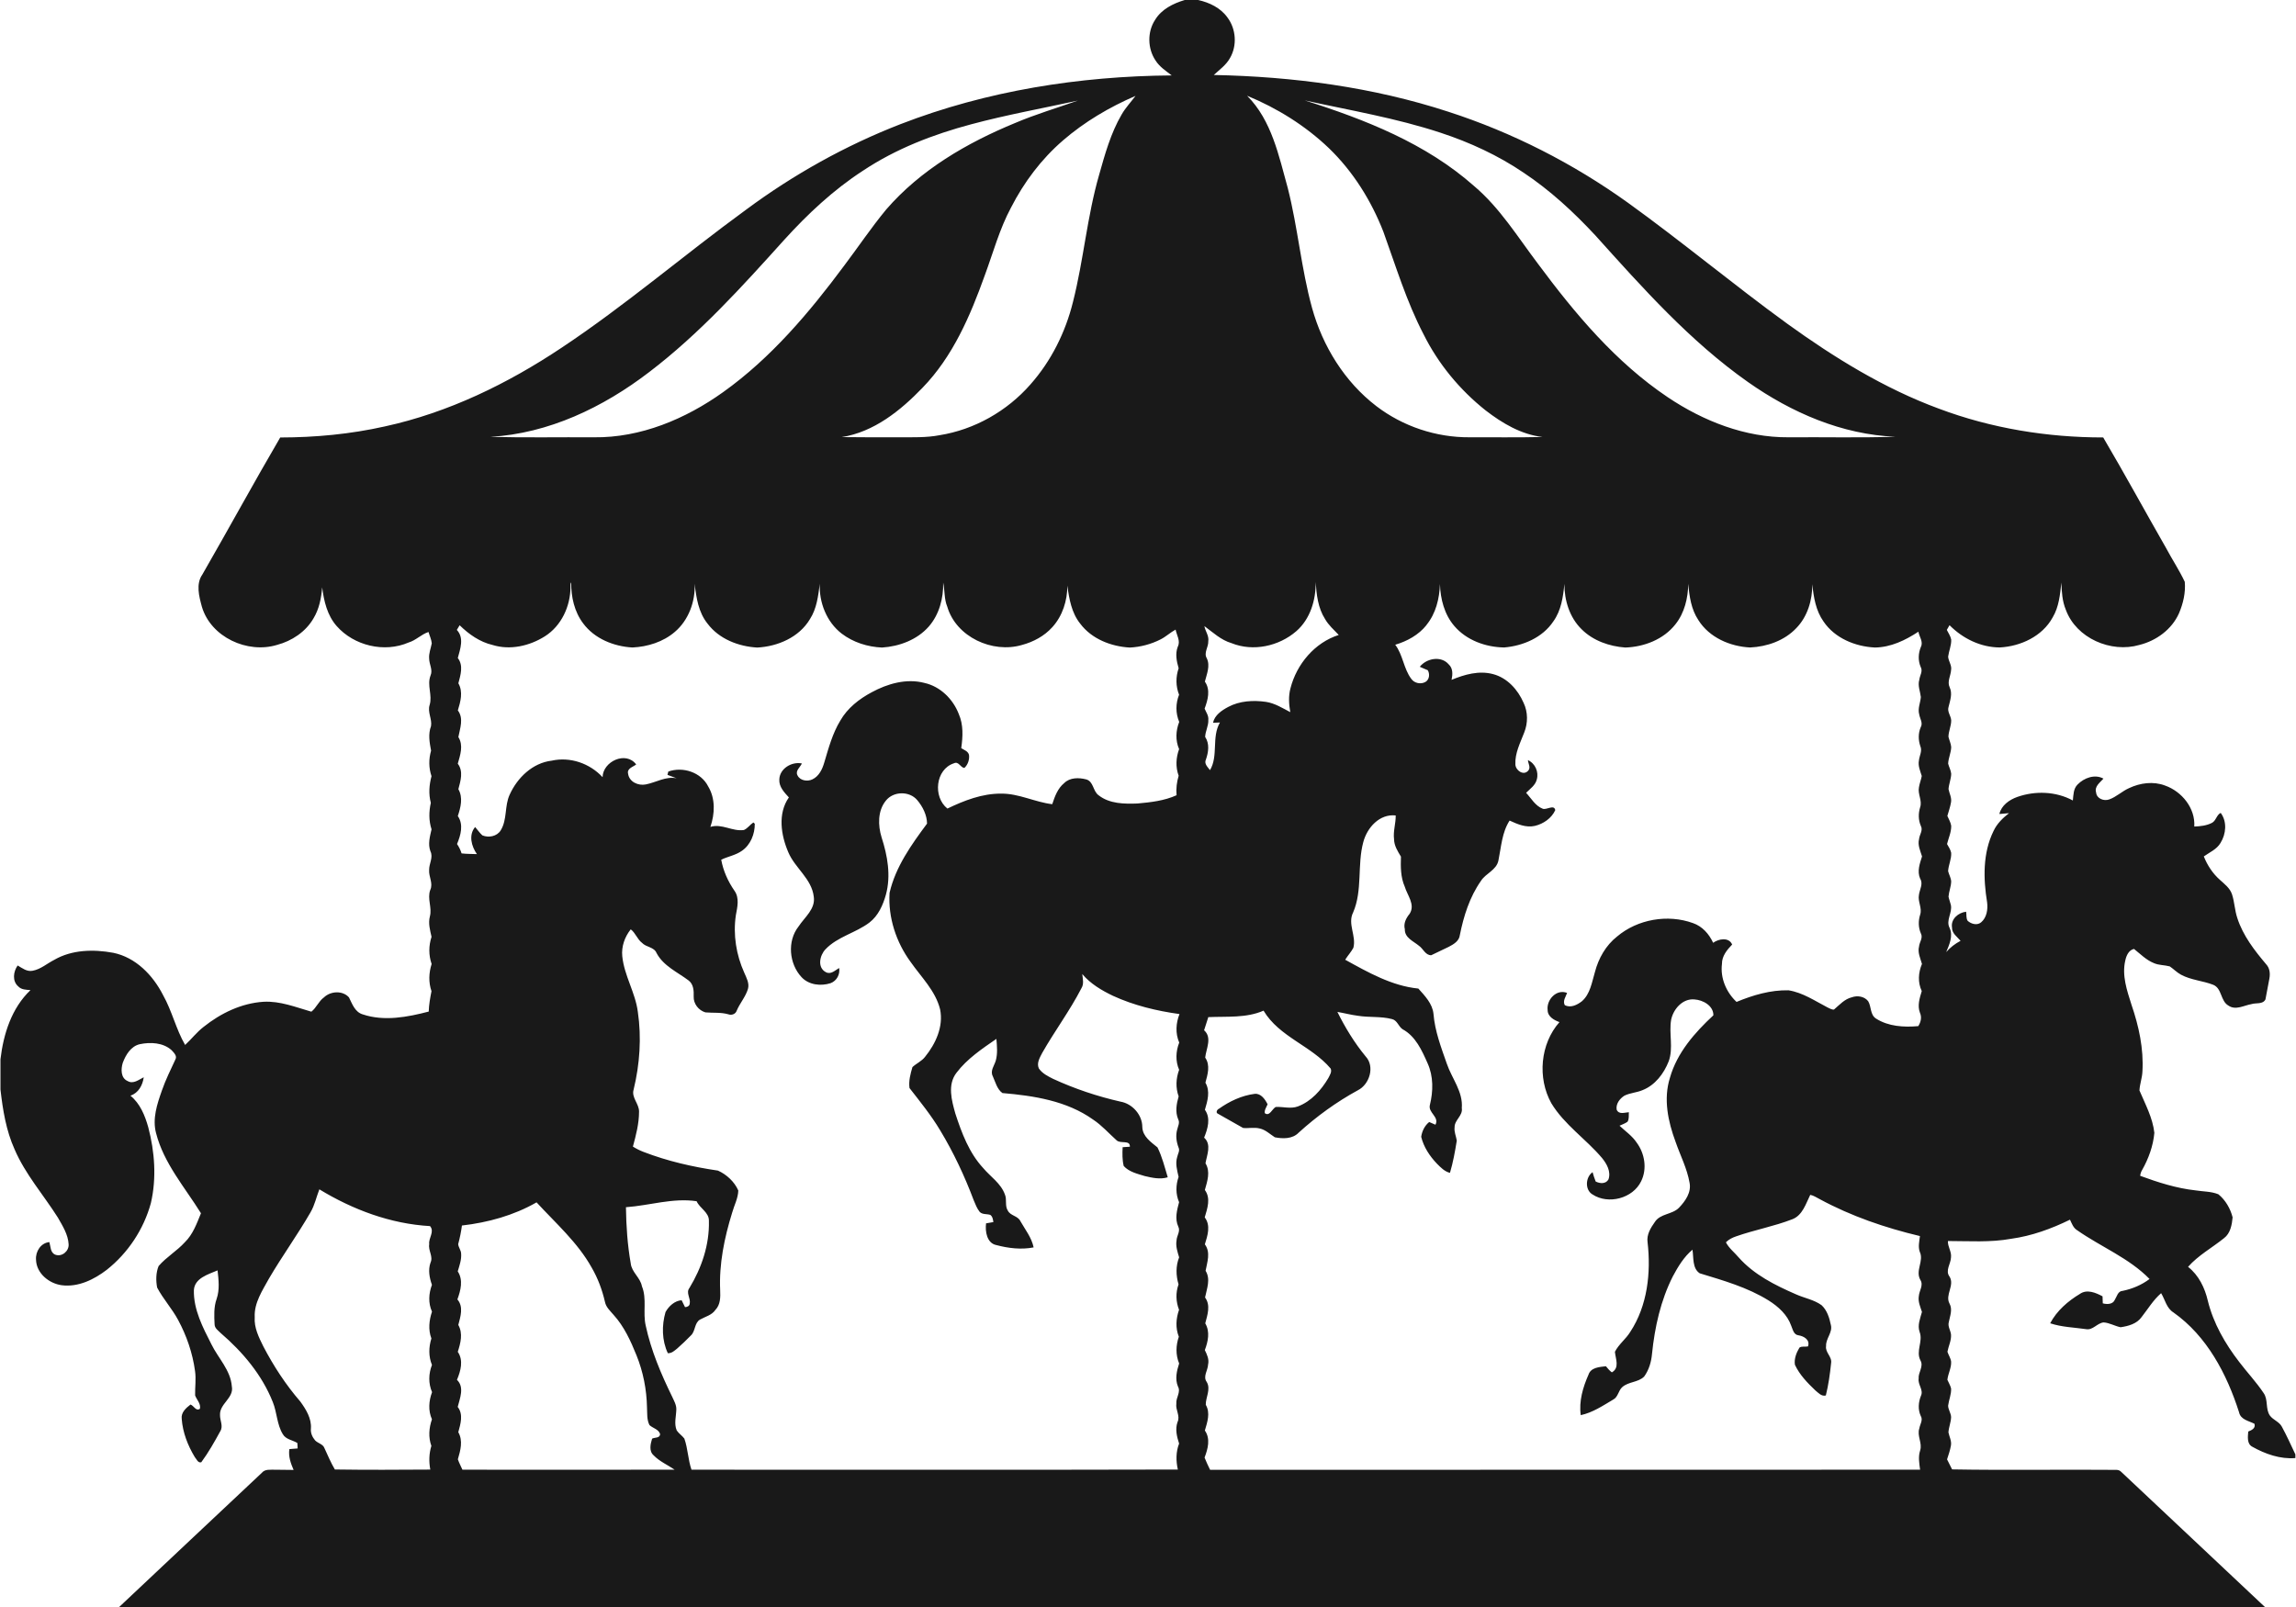
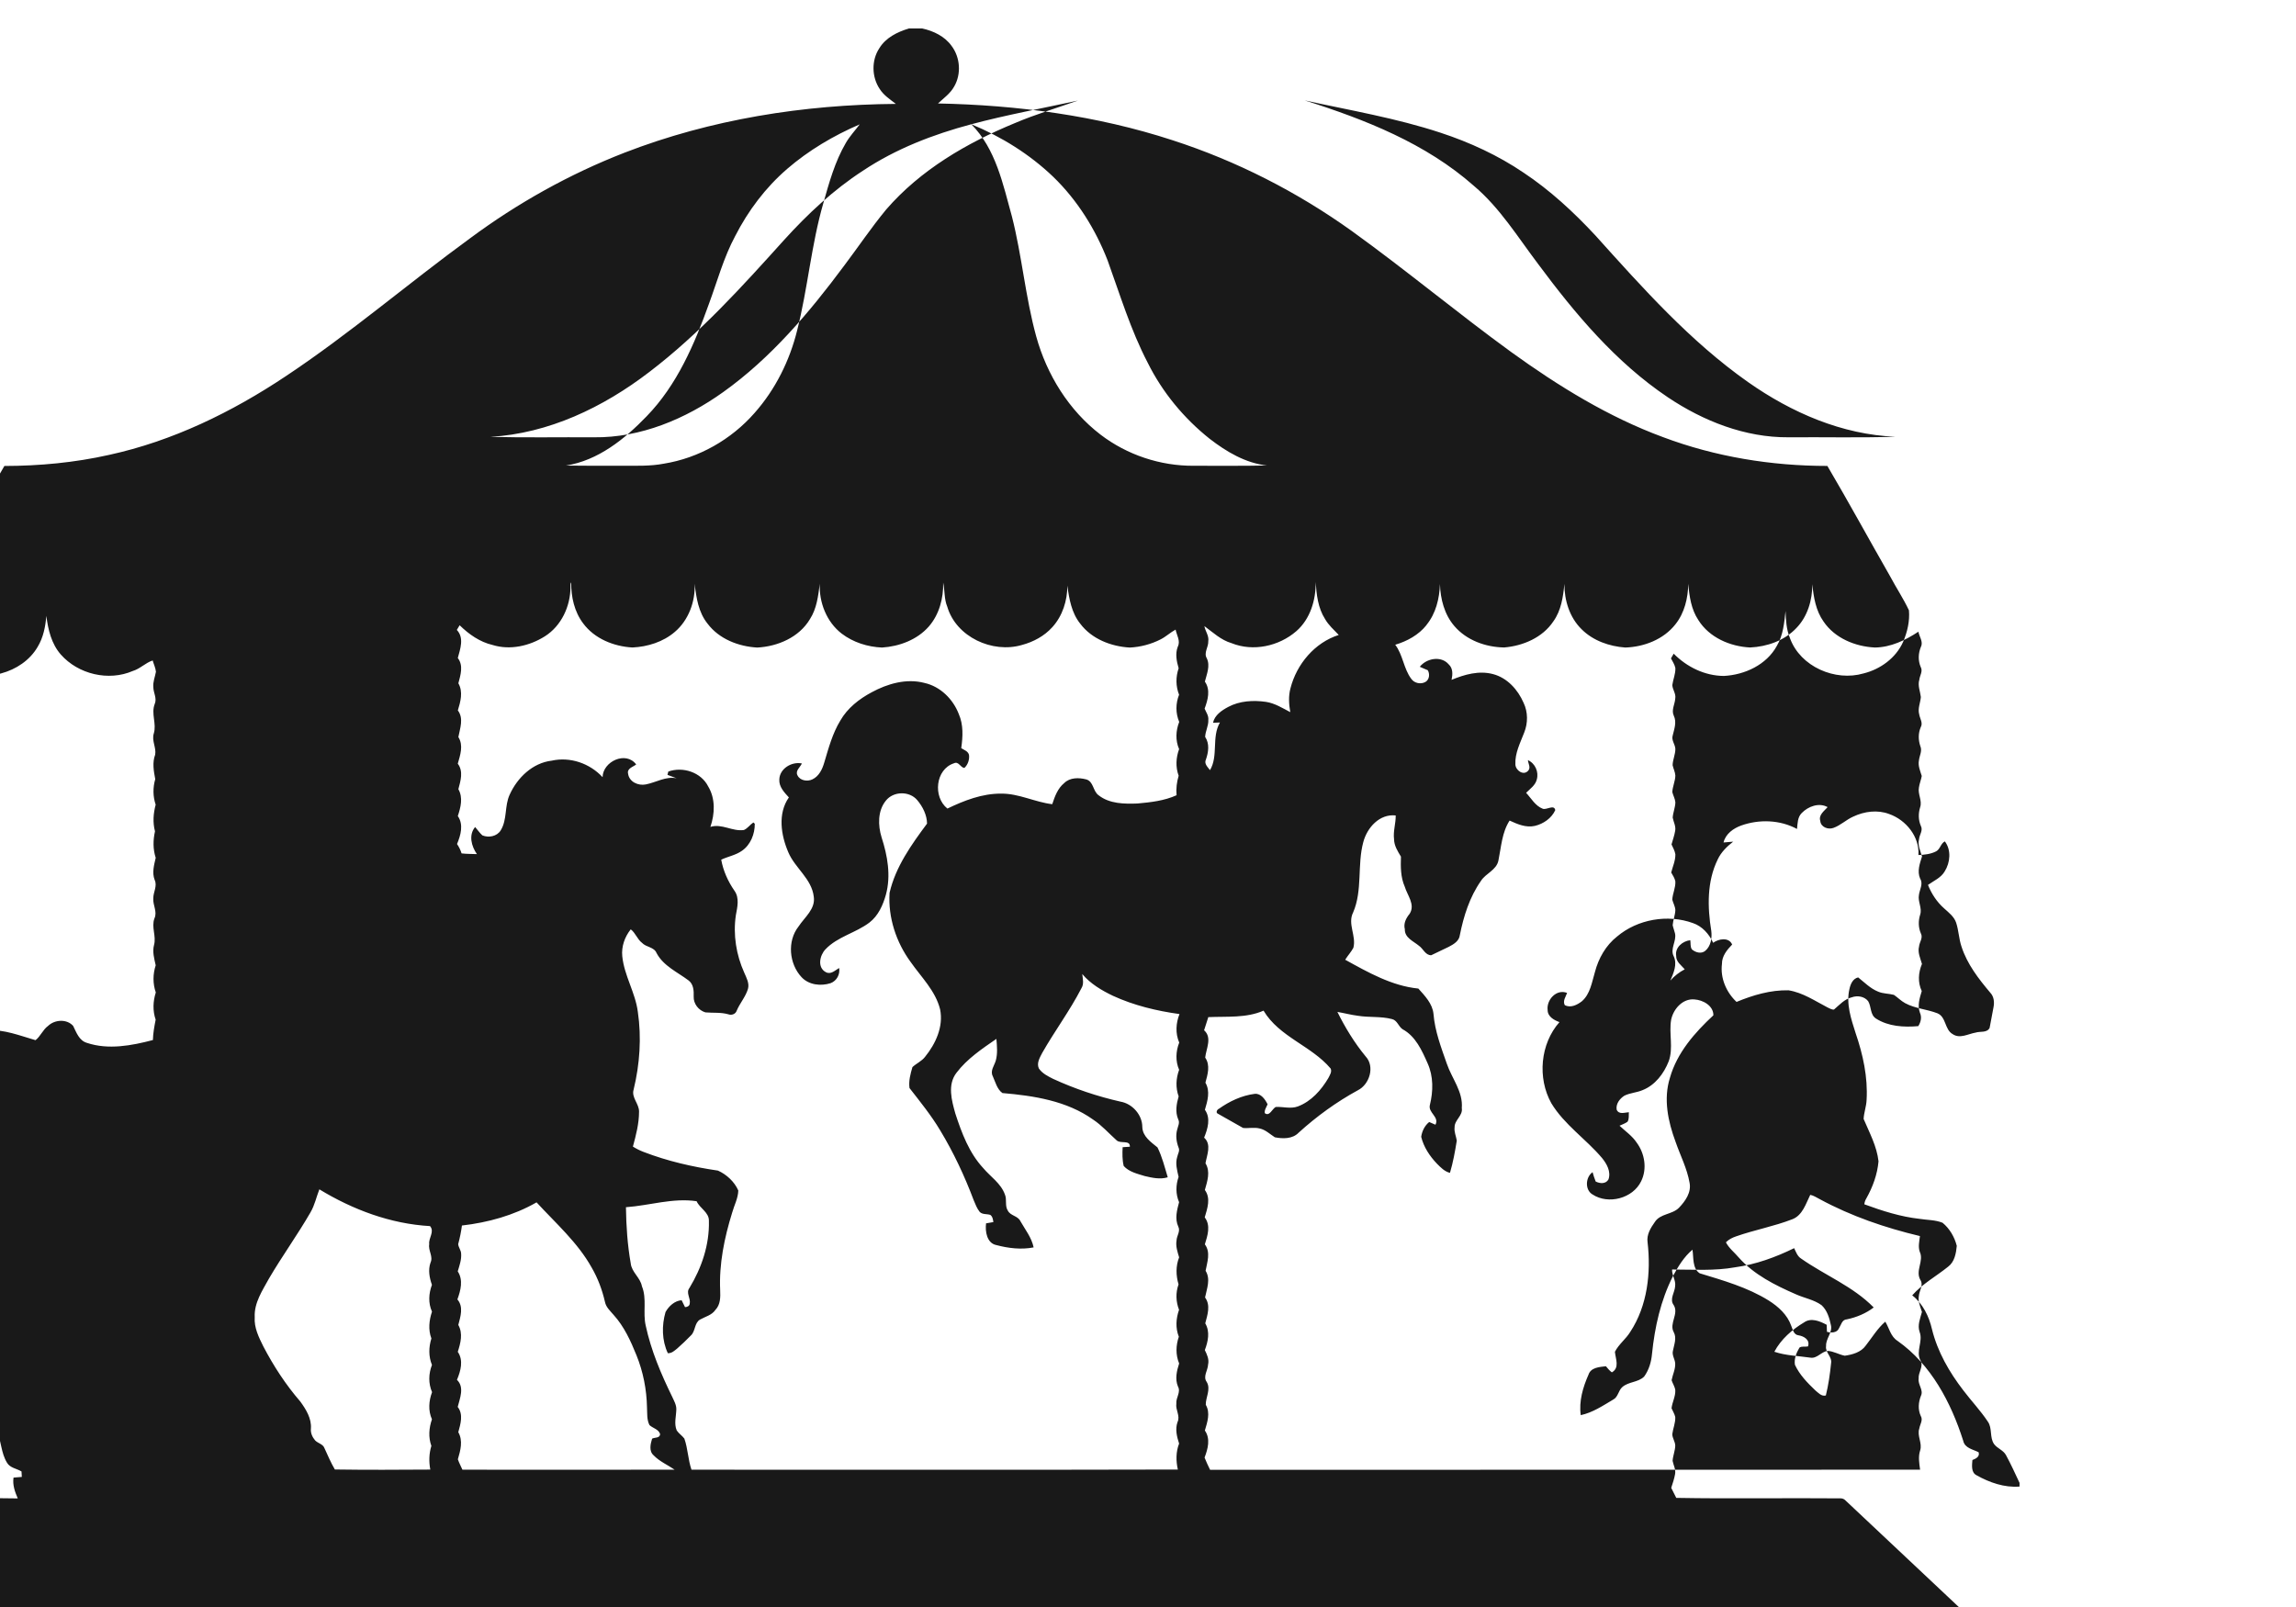
<svg xmlns="http://www.w3.org/2000/svg" xml:space="preserve" width="1.667in" height="1.167in" version="1.0" shape-rendering="geometricPrecision" text-rendering="geometricPrecision" image-rendering="optimizeQuality" fill-rule="evenodd" clip-rule="evenodd" viewBox="0 0 1666.66 1167.35">
  <g id="Layer_x0020_1">
-     <path id="__x003c_Merge_x003e_" fill="#191919" d="M335.06 890.16c18.91,-2.18 37.63,-7.3 54.2,-16.83 13.99,15.23 29.89,29.15 40.06,47.43 4.5,7.74 7.64,16.22 9.64,24.95 0.78,3.83 3.83,6.48 6.25,9.35 7.63,8.39 12.38,18.86 16.59,29.26 4.88,12.02 7.42,24.96 7.67,37.93 0.25,4.3 -0.24,8.9 1.8,12.86 2.48,2.33 6.7,2.97 7.75,6.61 -0.32,3.04 -3.79,2.2 -5.83,3.24 -1.21,3.86 -2.43,9.09 1.12,12.13 4.31,4.49 10.17,6.93 15.23,10.42 -51.37,0.08 -102.75,0.04 -154.11,0.01 -1.11,-2.52 -2.44,-4.96 -3.32,-7.56 1.87,-6.43 3.88,-13.44 0.31,-19.69 1.62,-6 3.82,-12.89 -0.42,-18.35 1.57,-6.36 5.04,-14.28 -0.54,-19.68 2.68,-6.42 4.88,-14.11 0.58,-20.35 2.05,-6.34 3.89,-13.33 0.39,-19.52 1.56,-6.07 3.96,-13.15 -0.66,-18.54 2.37,-6.56 4.38,-14.06 0.25,-20.38 1.21,-4.16 2.78,-8.35 2.47,-12.75 -0.02,-2.54 -1.93,-4.56 -2.15,-7.02 1.19,-4.46 2.15,-8.97 2.72,-13.54zm-109.98 -9.58c3.07,-5.17 4.25,-11.15 6.44,-16.7 24.33,14.8 51.76,25.09 80.38,26.7 3.49,4.07 -1.19,8.61 -0.6,13.15 -0.82,4.65 3.07,8.94 0.93,13.43 -1.83,5.31 -0.78,10.93 1.05,16.07 -2.34,6.29 -2.8,13.25 0.04,19.48 -2.1,6.3 -2.84,13.09 -0.44,19.48 -1.96,6.32 -2.13,13.04 0.42,19.22 -2.48,6.37 -2.69,13.44 0.07,19.78 -2.39,6.36 -2.91,13.4 -0.08,19.73 -2.18,6.25 -2.7,12.98 -0.42,19.3 -1.72,5.59 -1.86,11.45 -0.78,17.21 -23.11,0.15 -46.22,0.28 -69.31,-0.07 -2.93,-4.95 -5.15,-10.26 -7.55,-15.48 -1.06,-3.01 -4.7,-3.5 -6.76,-5.62 -2.05,-2.37 -3.42,-5.45 -3.08,-8.62 0.54,-7.32 -3.57,-13.95 -7.71,-19.64 -10.53,-12.16 -19.37,-25.72 -26.82,-39.97 -3.28,-6.64 -6.83,-13.65 -6.28,-21.3 -0.53,-10.43 5.63,-19.4 10.41,-28.16 9.55,-16.3 20.67,-31.63 30.11,-48zm810.48 -426.62c6.83,-8.31 9.46,-19.2 9.8,-29.77 0.33,10.86 3.21,22.11 10.42,30.49 8.87,10.41 22.8,15.41 36.24,15.61 13.72,-1.16 27.91,-7.19 35.72,-18.98 5.7,-7.93 7.09,-17.79 8.01,-27.26 -0.09,11.98 3.76,24.49 12.5,33.02 8.33,8.33 20.1,12.41 31.67,13.27 13.65,-0.42 27.84,-5.87 36.46,-16.87 6.6,-8.28 9.16,-19.03 9.31,-29.44 0.81,9.15 2.14,18.6 7.37,26.4 7.92,12.66 23.03,19.15 37.54,19.87 12.33,-0.56 24.98,-4.96 33.6,-14.1 8.16,-8.38 11.67,-20.36 11.59,-31.85 0.95,9.45 2.55,19.24 8.2,27.16 8.23,12.1 23,18.11 37.24,18.82 11.55,-0.13 22.16,-5.27 31.62,-11.49 0.6,3.62 3.65,7.24 1.85,10.91 -1.98,4.72 -2.22,10.01 -0.17,14.77 1.72,3.06 -0.71,6.19 -1.04,9.32 -1.26,4.17 0.67,8.31 1.13,12.45 -0.33,4.2 -2.39,8.37 -1.19,12.59 0.48,3.12 2.9,6.22 1.1,9.35 -1.88,4.41 -1.8,9.25 -0.29,13.74 1.55,3.46 -0.63,6.86 -1,10.33 -0.81,3.91 0.92,7.66 2.04,11.33 -0.5,2.8 -1.62,5.45 -2.04,8.28 -1,4.87 2.51,9.57 0.88,14.41 -1.39,4.52 -1.38,9.31 0.54,13.68 1.67,3.18 -1.06,6.28 -1.34,9.5 -1.14,4.34 0.92,8.5 2.16,12.56 -1.62,5.19 -3.71,10.78 -1.37,16.14 2.41,3.86 -0.38,7.82 -0.88,11.83 -0.96,4.85 2.51,9.56 0.87,14.39 -1.41,4.52 -1.33,9.31 0.58,13.68 1.63,3.16 -1.09,6.23 -1.37,9.41 -1.14,4.36 0.96,8.54 2.12,12.65 -2.67,6.36 -3.14,13.35 -0.15,19.72 -1.52,5.1 -3.32,10.49 -1.3,15.77 1.46,3.26 0.63,6.77 -1.23,9.68 -10.44,0.92 -21.71,0.29 -30.75,-5.52 -4.3,-2.8 -3.25,-8.62 -5.63,-12.57 -2.72,-3.51 -7.8,-4.32 -11.81,-2.87 -5.34,1.25 -9.02,5.54 -13.04,8.94 -1.72,0.15 -3.19,-0.92 -4.66,-1.55 -9.15,-4.74 -18.02,-10.83 -28.37,-12.45 -13.04,-0.28 -25.8,3.5 -37.72,8.44 -7.45,-7 -11.88,-17.27 -10.6,-27.56 -0.07,-5.7 3.64,-10.25 7.41,-14.11 -2.33,-5.54 -9.83,-4.2 -13.8,-1.27 -2.97,-6.41 -7.87,-12 -14.7,-14.33 -18.31,-6.61 -40.19,-2.81 -55.09,9.78 -8.16,6.41 -13.48,15.84 -16.07,25.8 -2.22,7.35 -3.35,15.87 -9.45,21.2 -3.43,2.68 -8.29,5.12 -12.48,2.79 -1.54,-3.1 0.69,-6 1.72,-8.83 -7.69,-3.08 -15.06,4.95 -14.14,12.43 0.01,4.81 4.66,7.32 8.59,8.77 -13.98,15.78 -16.11,40.61 -5.91,58.91 9.46,15.66 25.16,25.97 36.83,39.8 3.46,4.25 6.65,9.93 4.67,15.56 -1.95,3.41 -6.23,3.07 -9.28,1.5 -0.93,-2.2 -1.59,-4.51 -2.26,-6.78 -5.15,3.57 -5.73,12.83 -0.06,16.18 11.48,7.56 29.33,2.9 35.33,-9.58 4.48,-9.04 2.63,-20.17 -3.26,-28.1 -3.26,-4.91 -8.22,-8.23 -12.43,-12.24 1.93,-0.91 4.02,-1.59 5.78,-2.86 1.34,-2.04 0.8,-4.65 0.99,-6.94 -3.08,0.18 -7.1,1.88 -8.83,-1.76 -0.78,-4.24 2.19,-8.1 5.58,-10.25 4.1,-2.06 8.87,-2.19 13.08,-3.99 9.18,-3.56 15.56,-11.99 19.08,-20.92 3.6,-9.76 0.06,-20.3 1.81,-30.3 1.62,-7.75 8.35,-15.51 16.9,-14.71 6.15,0.36 13.85,4.53 13.77,11.53 -13.56,12.59 -26.4,27.19 -31.56,45.4 -4.85,15.37 -1.38,31.79 4.1,46.5 3.41,9.9 8.38,19.36 10.17,29.76 1.38,7.02 -3.1,13.32 -7.69,18.12 -4.94,5.05 -13.6,4.14 -17.55,10.37 -3.04,4.26 -6.09,9.25 -5.26,14.72 2.54,22.13 -0.08,46.08 -12.57,65.06 -3.17,5.24 -8.4,8.98 -11.16,14.49 0.46,5.06 3.6,11.62 -2.22,14.94 -1.72,-1.26 -3.01,-2.89 -4.32,-4.46 -4.63,0.56 -10.91,0.83 -12.64,6.11 -4.04,9.14 -7.06,19.36 -5.63,29.42 8.66,-1.84 16.18,-6.95 23.71,-11.4 3.44,-1.85 3.6,-6.44 6.4,-8.93 4.54,-4.09 11.65,-3.37 15.96,-7.73 3.47,-4.78 5.17,-10.67 5.69,-16.5 1.97,-19.36 6.28,-38.78 15.11,-56.24 3.79,-7.08 8.06,-14.17 14.27,-19.39 0.92,5.68 -0.22,13.56 5.26,17.15 17.13,5.23 34.7,10.18 50.06,19.75 7.02,4.41 13.6,10.36 16.4,18.38 1.17,2.68 1.76,6.54 5.31,6.92 3.96,0.63 8.56,3.33 6.86,8.07 -2.05,0.43 -4.45,-0.36 -6.2,0.88 -2.2,3.68 -3.96,8.06 -3.29,12.43 3.35,7.24 9.04,13.11 14.76,18.56 2.19,1.77 4.56,4.64 7.71,3.75 1.91,-7.72 3.01,-15.58 3.81,-23.46 0.86,-4.66 -4.44,-7.77 -3.64,-12.47 -0.29,-5.43 4.93,-9.86 3.46,-15.33 -1.07,-5.18 -2.75,-10.64 -6.74,-14.32 -5.55,-4.02 -12.51,-5.13 -18.65,-7.91 -15.1,-6.58 -30.39,-14.21 -41.5,-26.72 -3.1,-3.68 -7.09,-6.72 -9.33,-11.03 2.04,-2.09 4.67,-3.39 7.41,-4.32 13.43,-4.73 27.57,-7.27 40.88,-12.45 7.39,-2.87 9.75,-11.23 12.97,-17.71 2.58,0.49 4.72,2.05 7.03,3.2 22.8,12.33 47.49,20.76 72.64,26.74 -0.42,3.78 -1.46,7.67 -0.13,11.41 3.17,6.67 -3.41,13.68 0.42,20.41 2.47,3.86 -0.77,7.72 -1.09,11.73 -0.71,4 1.04,7.8 2.26,11.54 -1.25,4.73 -3.43,9.61 -1.69,14.56 2.63,6.85 -2.96,13.95 0.63,20.72 2.44,4.39 -1.76,8.65 -1.34,13.21 -0.65,4.34 3.7,8.26 1.67,12.44 -1.87,4.67 -2.29,9.93 -0.15,14.62 1.83,3.01 -0.56,6.08 -1.04,9.13 -1.8,5.34 2.33,10.61 0.61,15.94 -1.51,4.59 -0.66,9.33 -0.03,13.99 -171.88,0.14 -343.76,-0.04 -515.65,0.09 -1.48,-2.9 -2.78,-5.9 -4.02,-8.91 2.41,-6.25 4.43,-13.68 0.21,-19.64 1.78,-6.02 4.14,-12.78 0.67,-18.67 -0.13,-5.36 3.83,-11.27 0.71,-16.57 -2.97,-3.98 0.8,-8.38 0.96,-12.63 0.91,-3.78 -0.75,-7.27 -2.36,-10.55 2.36,-6.26 3.89,-13.33 0.31,-19.44 1.59,-6.14 4.05,-13.11 -0.14,-18.77 1.27,-6.37 4.19,-13.26 0.39,-19.41 1.17,-6.33 3.8,-13.36 -0.54,-19.19 1.96,-6.32 4.42,-13.72 -0.1,-19.58 1.9,-6.43 4.57,-13.87 0.1,-19.9 1.76,-6.3 4.21,-13.29 0.46,-19.39 1.03,-6.08 4.56,-13.68 -1,-18.62 2.59,-6.37 4.98,-14.09 0.57,-20.25 1.9,-6.4 4.02,-13.44 0.38,-19.68 1.6,-5.96 3.69,-12.64 -0.17,-18.22 0.69,-6.43 5.23,-14.52 -0.8,-19.86 0.98,-3.19 2.11,-6.34 3.07,-9.54 13.42,-0.61 27.49,0.82 40.12,-4.7 11.38,19.12 34.73,25.46 48.73,42.05 1.09,2.36 -0.65,4.81 -1.66,6.89 -5.19,8.78 -12.44,16.99 -22.22,20.66 -5.19,1.88 -10.68,0.08 -16.02,0.35 -2.64,1.48 -4.53,7.14 -7.92,4.51 -0.41,-2.37 1.22,-4.37 2.02,-6.46 -1.8,-3.59 -4.85,-8.07 -9.41,-7.56 -9.41,1.2 -18.28,5.4 -25.94,10.84 -1.39,0.5 -2.51,2.97 -0.67,3.61 6.14,3.35 12.09,6.98 18.23,10.32 3.98,0.39 8.04,-0.63 11.97,0.36 4.32,0.89 7.49,4.14 11.1,6.42 5.8,1.14 12.81,1.28 17.24,-3.32 13.09,-11.89 27.48,-22.34 43.01,-30.82 8.54,-4.25 12.54,-17.26 5.69,-24.6 -8.13,-9.87 -14.85,-20.88 -20.52,-32.33 4.99,0.85 9.89,2.18 14.95,2.81 8.19,1.33 16.61,0.27 24.69,2.4 3.83,0.86 4.69,5.33 7.66,7.35 9.46,5.06 14.1,15.43 18.23,24.8 4.28,9.5 4.1,20.24 1.65,30.2 -1.5,5.65 7.07,8.7 4.02,14.39 -1.52,-0.66 -3.03,-1.33 -4.52,-1.98 -3.26,2.61 -5.23,6.64 -5.82,10.74 1.8,7.45 6.19,14.06 11.46,19.56 2.72,2.72 5.57,5.7 9.44,6.64 2.26,-7.66 3.7,-15.55 4.95,-23.42 -0.5,-3.25 -2.02,-6.34 -1.59,-9.69 -0.09,-5.34 6.15,-8.42 5.23,-13.94 1,-11.91 -7.2,-21.46 -10.85,-32.16 -4.13,-11.81 -8.7,-23.71 -9.71,-36.28 -0.74,-7.41 -6.28,-13.13 -11,-18.38 -19.23,-1.91 -36.51,-11.77 -53.12,-20.94 1.84,-2.98 4.3,-5.58 5.94,-8.67 2.29,-8.59 -4.41,-17.4 -0.17,-25.69 6.98,-16.26 2.83,-34.43 7.39,-51.16 2.8,-10.45 11.77,-20.57 23.52,-19.28 0.12,5.77 -1.95,11.44 -1.2,17.26 0.07,4.7 2.63,8.76 5.01,12.65 -0.24,7.39 -0.28,14.97 2.78,21.87 1.87,6.29 7.74,12.93 3.58,19.57 -2.63,3.23 -4.63,7 -3.54,11.32 -0.17,6.19 6.19,8.62 10.21,11.95 3.14,2.11 4.63,6.9 8.94,6.92 4.24,-2 8.46,-4.11 12.74,-6.11 3.47,-1.8 7.56,-4.17 8.06,-8.49 2.76,-13.82 7.11,-27.66 15.27,-39.31 3.52,-5.65 11.35,-7.85 12.76,-14.93 2.02,-9.79 2.52,-20.35 8.11,-28.98 5.67,2.61 11.9,5.31 18.29,3.88 6.2,-1.46 12.19,-5.52 14.87,-11.46 -0.8,-4.38 -6.28,0.03 -9.08,-1.01 -5.41,-2.07 -8.33,-7.52 -12.09,-11.57 2.89,-2.91 6.7,-5.42 7.74,-9.63 1.63,-5.49 -1.17,-11.79 -6.44,-14.11 0.21,2.57 2.34,5.5 0.13,7.75 -3.41,3.76 -9.08,-0.35 -9.22,-4.63 -0.41,-8.2 3.57,-15.69 6.4,-23.14 2.78,-6.87 2.78,-14.91 -0.44,-21.61 -4.14,-9.57 -11.89,-18.18 -22.23,-20.87 -10.2,-2.71 -20.66,0.28 -30.08,4.19 0.83,-3.85 1.13,-8.36 -2.09,-11.26 -5.48,-6.43 -16.11,-4.43 -20.99,1.76 1.88,0.91 3.89,1.63 5.81,2.5 1.55,2.64 1.24,6.63 -1.5,8.39 -3.36,2.07 -8.29,1.15 -10.55,-2.2 -5.52,-7.43 -5.98,-17.3 -11.59,-24.7 8.69,-2.57 16.99,-7.11 22.71,-14.29zm-80.46 -31.29c0.6,9.28 1.67,18.89 6.79,26.92 2.54,4.49 6.46,7.91 9.97,11.61 -17.49,5.56 -30.57,21.2 -35.05,38.7 -1.56,5.7 -1.17,11.61 -0.15,17.37 -5.65,-2.96 -11.19,-6.46 -17.59,-7.46 -9.29,-1.32 -19.19,-0.79 -27.59,3.72 -4.64,2.5 -9.78,5.93 -10.92,11.44 1.25,-0.04 3.76,-0.14 5.02,-0.19 -6.24,10.7 -1,24.04 -7.21,34.61 -1.7,-2.19 -4.49,-4.73 -2.96,-7.76 1.83,-5.34 2.75,-11.41 -0.58,-16.37 0.14,-4.19 2.54,-8.09 2.3,-12.39 0.33,-3.01 -1.59,-5.52 -2.7,-8.15 2.34,-6.26 4.43,-13.67 0.2,-19.62 1.35,-5.48 4.07,-11.49 1.37,-17 -2.36,-3.96 1.3,-8.11 1.1,-12.3 0.67,-3.99 -2.19,-7.27 -2.82,-11.03 6.25,4.6 12.05,10.14 19.71,12.38 15.7,6.33 34.41,2.25 47.04,-8.69 10.14,-8.83 14.27,-22.69 14.07,-35.79zm-541.24 3.93c0.18,-1.17 -0.24,-2.57 0.56,-3.57 -0.11,10.46 2.27,21.26 8.66,29.72 8.24,11.17 22.26,16.8 35.81,17.55 11.04,-0.52 22.3,-4.02 30.78,-11.31 10.02,-8.51 14.94,-22.04 14.42,-34.98 1.16,10.15 2.75,20.82 9.39,29.02 8.38,11.13 22.47,16.56 36.04,17.32 14.87,-0.77 30.46,-7.43 38.3,-20.67 4.95,-7.67 6,-16.87 7.13,-25.72 -0.6,13.61 4.96,27.85 15.94,36.28 8.35,6.36 18.86,9.67 29.29,10.1 12.56,-0.81 25.45,-5.61 33.92,-15.24 7.63,-8.73 10.72,-20.56 10.47,-31.97 1.22,5.5 0.63,11.98 2.97,17.53 6.46,22.05 32.87,34.13 54.27,27.8 8.3,-2.22 16.22,-6.46 22.01,-12.9 7.41,-8.13 10.96,-19.3 10.92,-30.2 1.33,9.68 3.06,19.8 9.36,27.64 8.35,11.15 22.43,16.58 36,17.35 7.74,-0.37 15.44,-2.4 22.36,-5.93 3.89,-1.95 7.07,-5.04 10.91,-7.11 0.81,4.11 3.71,8.27 1.58,12.44 -1.97,5.1 -0.85,10.57 0.63,15.63 -2.16,6.3 -2.13,13.01 0.31,19.23 -2.52,6.39 -2.58,13.39 0.1,19.75 -2.48,6.37 -2.85,13.41 -0.07,19.76 -2.3,6.26 -2.65,13.01 -0.33,19.33 -1.35,4.6 -1.97,9.35 -1.51,14.16 -8.85,4.03 -18.81,5.15 -28.42,6.01 -9.56,0.35 -20.25,0.26 -28.13,-5.93 -4.31,-2.96 -3.61,-10.14 -9.16,-11.6 -5.29,-1.35 -11.74,-1.43 -15.89,2.69 -4.73,3.84 -6.85,9.74 -8.69,15.34 -12.52,-1.46 -24.26,-7.82 -37.09,-7.67 -13.79,-0.11 -26.82,4.99 -39.05,10.85 -10.64,-8.44 -8.73,-28.52 4.74,-32.89 3.5,-1.7 4.7,3.2 7.61,3.36 2.55,-2.35 3.82,-6.17 3.31,-9.58 -0.76,-2.64 -3.57,-3.44 -5.62,-4.78 1.19,-8.23 1.66,-16.95 -1.76,-24.74 -4.17,-10.88 -13.42,-20.06 -24.97,-22.63 -13.05,-3.42 -26.75,0.52 -38.3,6.79 -9.09,4.85 -17.6,11.49 -22.78,20.57 -5.7,9.34 -8.54,20.02 -11.65,30.43 -1.4,4.85 -3.81,10 -8.63,12.26 -3.6,1.76 -9.01,0.96 -10.84,-2.94 -1.78,-3.29 2,-5.86 3.2,-8.61 -7.37,-1.52 -16.15,3.7 -16.39,11.66 -0.31,5.31 3.61,9.36 6.94,13 -8.23,11.77 -5.74,27.5 -0.37,39.93 4.88,11.46 16.96,19.18 18.45,32.16 1.37,8.95 -6.67,14.96 -11.07,21.69 -8.35,10.61 -6.86,27.08 2.2,36.78 5.31,5.7 13.95,6.64 21.09,4.38 4.48,-1.69 6.97,-6.36 6.22,-11.03 -2.99,1.69 -5.98,4.98 -9.68,3.01 -6.33,-3.35 -4.45,-12.12 -0.33,-16.51 8.79,-9.31 22.05,-11.94 32.04,-19.55 6.4,-4.94 9.82,-12.67 11.94,-20.27 3.75,-13.75 1.16,-28.27 -3.15,-41.57 -2.68,-8.69 -2.91,-19.25 3.09,-26.65 5.44,-6.93 17.09,-7.17 22.78,-0.42 4,4.7 7.09,10.88 7.14,17.09 -11.34,15.26 -22.89,31.41 -27.21,50.25 -1.17,17.87 4.77,35.94 15.35,50.31 7.69,11 17.98,20.86 21.34,34.3 2.58,12.48 -3.19,25.02 -10.92,34.53 -2.44,3.19 -6.28,4.77 -9.16,7.45 -1.43,4.89 -2.86,10.11 -2.13,15.23 7.77,9.97 15.79,19.86 22.29,30.75 9.72,16.09 17.74,33.2 24.35,50.78 1.21,2.91 2.36,5.93 4.35,8.44 2,2.04 5.15,1.32 7.69,2.16 1.67,1.21 1.95,3.32 2.23,5.23 -1.78,0.28 -3.56,0.57 -5.31,0.91 -0.76,5.83 0.56,14.48 7.52,15.8 8.73,2.3 18.06,3.44 27.02,1.67 -1.44,-7.08 -6.11,-12.91 -9.61,-19.06 -1.84,-3.95 -7.24,-3.82 -9.15,-7.69 -2.26,-3.5 -0.49,-7.95 -2.09,-11.65 -2.86,-8.1 -10.43,-12.87 -15.75,-19.2 -10.25,-11.05 -15.62,-25.45 -20.22,-39.53 -2.69,-9.54 -5.9,-20.99 0.78,-29.68 7.72,-10.2 18.59,-17.46 29.01,-24.65 0.43,5.22 0.98,10.61 -0.43,15.73 -1.06,3.72 -4.27,7.41 -2.2,11.39 1.91,4.21 3.08,9.42 7,12.23 22.83,1.95 46.76,5.63 65.87,19.28 6.36,4.2 11.38,9.98 17.03,15.02 2.75,2.78 9.93,-0.53 9.67,4.69 -1.76,0.09 -3.52,0.22 -5.26,0.33 -0.21,4.54 -0.33,9.2 0.8,13.67 3.86,4.3 9.93,5.65 15.26,7.3 5.41,1.28 11.24,2.57 16.71,0.89 -2.22,-7.3 -4.05,-14.84 -7.45,-21.69 -4.77,-3.92 -10.81,-7.92 -11.03,-14.81 0.01,-8.84 -7.24,-17 -15.9,-18.46 -16.8,-3.81 -33.22,-9.33 -48.88,-16.53 -3.81,-1.91 -7.85,-3.93 -10.33,-7.53 -1.83,-3.88 0.67,-7.92 2.41,-11.31 9.05,-15.93 20.09,-30.69 28.49,-47 1.98,-3.14 0.93,-6.89 0.6,-10.31 5.94,7.08 14.07,11.89 22.31,15.83 15.24,7 31.73,10.96 48.3,13.25 -2.63,6.68 -3.07,14.03 -0.19,20.71 -2.5,6.37 -2.83,13.42 -0.07,19.78 -2.31,6.25 -2.64,13 -0.35,19.31 -1.55,5.4 -2.62,11.27 -0.32,16.65 1.35,2.52 -0.21,5.07 -0.78,7.59 -1.17,4.28 -0.53,8.83 1.04,12.94 1.11,2.26 -0.52,4.49 -0.95,6.71 -1.56,4.83 -0.09,9.82 0.98,14.57 -2.09,5.98 -2.19,12.51 0.35,18.38 -1.52,5.76 -3.24,11.98 -0.58,17.76 1.73,3.37 -1.16,6.64 -1.27,10.08 -0.72,4.21 0.71,8.26 1.88,12.23 -2.51,6.36 -2.34,13.18 -0.42,19.65 -2.18,6.01 -1.96,12.51 0.36,18.45 -2.23,6.36 -2.68,13.2 -0.15,19.57 -2.19,6.33 -2.37,13.15 0.22,19.42 -1.73,5.38 -3.14,11.3 -0.84,16.76 2.23,4.07 -1.59,8.1 -1.19,12.35 -0.72,4.63 3.03,9 0.84,13.49 -1.8,5.17 -0.45,10.56 1.16,15.58 -2.36,6.07 -2.31,12.57 -0.91,18.86 -117.74,0.32 -235.48,0.08 -353.22,0.12 -2.54,-7.35 -2.59,-15.31 -5.19,-22.63 -1.66,-2.13 -3.98,-3.65 -5.52,-5.87 -2.09,-4.89 -0.41,-10.25 -0.3,-15.33 0.07,-3.33 -1.71,-6.26 -3.02,-9.18 -8.08,-16.5 -15.33,-33.57 -19.2,-51.59 -2.23,-9.47 0.99,-19.47 -2.78,-28.68 -1.16,-6.33 -7.45,-10.11 -8.12,-16.63 -2.36,-13.42 -3.29,-27.14 -3.47,-40.75 17.11,-1.21 34.06,-6.94 51.32,-4.35 2.37,5.27 9.2,8.1 8.93,14.41 0.43,17.21 -5.28,34.03 -14.15,48.62 -2.72,3.52 0.98,7.38 0.25,11.2 -0.09,1.88 -1.83,2.64 -3.44,2.7 -0.87,-1.66 -1.68,-3.35 -2.47,-5 -5.02,0.31 -9.37,4.33 -11.69,8.57 -2.82,9.71 -2.68,20.63 1.67,29.87 2.75,0.22 4.83,-1.81 6.81,-3.39 3.46,-3.04 6.79,-6.24 10,-9.53 3.33,-3.14 2.4,-9.02 6.58,-11.49 3.85,-2.16 8.58,-3.17 11.19,-7.06 3.67,-3.81 3.65,-9.29 3.44,-14.2 -0.88,-19.11 3.04,-38.1 8.66,-56.26 1.49,-5.4 4.35,-10.57 4.5,-16.22 -2.78,-6.37 -8.46,-11.62 -14.76,-14.46 -18.35,-2.68 -36.56,-6.85 -53.91,-13.52 -2.75,-1.03 -5.38,-2.35 -7.87,-3.92 2.25,-8.3 4.46,-16.75 4.46,-25.4 0.1,-5.7 -5.73,-10.28 -3.93,-16.04 4.46,-18.41 5.81,-37.71 3.04,-56.47 -1.8,-14 -9.9,-26.3 -11.3,-40.37 -0.7,-7.03 1.78,-14.06 6.15,-19.52 3.43,2.52 4.7,7.14 8.16,9.78 3.03,3.3 8.81,2.96 10.61,7.46 5.01,9.44 15.2,13.81 23.35,19.96 3.54,2.76 3.74,7.5 3.6,11.62 -0.21,5.24 3.53,10 8.5,11.49 5.62,0.52 11.39,-0.18 16.87,1.46 2.26,0.8 5.08,-0.28 5.85,-2.63 2.3,-5.51 6.47,-10.1 8.2,-15.86 1.16,-4.13 -1.09,-8.04 -2.65,-11.7 -5.89,-13.01 -8.24,-27.68 -6.14,-41.83 1.07,-5.82 2.75,-12.53 -1,-17.76 -4.7,-6.79 -8.16,-14.42 -9.63,-22.59 4.94,-2.36 10.56,-3.25 15.06,-6.47 6.27,-4.32 9.39,-12.22 9.31,-19.64l-1.03 -0.92c-2.45,1.62 -4.16,4.31 -6.87,5.48 -8.35,1.23 -16,-4.88 -24.33,-2.26 3.26,-9.54 3.74,-20.53 -1.62,-29.43 -5.16,-10.26 -18.39,-14.57 -28.95,-10.77 -0.15,0.6 -0.46,1.8 -0.61,2.4 2.19,0.85 4.39,1.67 6.61,2.47 -7.89,-1.54 -14.82,3.01 -22.27,4.46 -5.47,1.16 -12.13,-1.77 -12.94,-7.77 -0.96,-3.83 3.58,-4.89 5.88,-6.72 -7.43,-10 -24.17,-2.23 -24.41,9.24 -9.25,-10.01 -23.53,-15 -36.94,-11.99 -13.91,1.62 -24.99,12.4 -30.56,24.74 -3.78,8.19 -1.65,18.01 -6.46,25.84 -2.67,4.45 -8.83,5.59 -13.36,3.67 -1.99,-1.8 -3.47,-4.06 -5.24,-6.05 -4.89,5.79 -2.68,14.03 1.3,19.67 -3.71,-0.15 -7.45,-0.07 -11.15,-0.52 -0.72,-2.44 -1.88,-4.72 -3.29,-6.81 2.67,-6.4 4.88,-14.1 0.56,-20.32 2.09,-6.31 3.92,-13.33 0.41,-19.51 1.6,-6.07 3.78,-12.97 -0.43,-18.52 1.78,-6.28 4.24,-13.28 0.43,-19.33 1.16,-6.37 4.03,-13.49 -0.38,-19.37 1.95,-6.4 3.93,-13.44 0.38,-19.69 1.56,-6 3.82,-12.87 -0.41,-18.35 1.76,-6.67 4.76,-14.6 -0.71,-20.42 0.52,-0.85 1.52,-2.55 2.04,-3.39 6.72,6.54 14.59,12.13 23.87,14.31 12.8,3.99 26.93,0.74 38.05,-6.29 11.93,-7.54 18.49,-21.7 18.59,-35.58zm533.31 -353.67c33.03,7.25 66.53,12.87 98.7,23.5 21.21,6.97 41.69,16.43 60.21,28.97 19.27,12.81 36.37,28.63 52.11,45.55 34.31,38.13 68.8,76.94 110.99,106.62 31.39,22.09 68.26,38.16 107.02,39.65 -25.84,0.86 -51.83,0.19 -77.71,0.41 -31.45,0.24 -61.84,-11.77 -87.66,-29.09 -37.77,-25.35 -67.36,-60.66 -94.24,-96.89 -14.74,-19.47 -27.71,-40.72 -46.57,-56.64 -34.88,-30.84 -79.02,-48.23 -122.85,-62.08zm-242.15 17.32c25.52,-6.85 51.56,-11.54 77.35,-17.19 -15.26,5.39 -30.81,9.99 -45.73,16.35 -34.85,14.37 -68.56,33.98 -93.47,62.78 -10.8,13.07 -20.25,27.17 -30.45,40.7 -25.33,34.09 -53.19,67.13 -87.98,91.95 -27.24,19.47 -59.86,33.21 -93.78,32.79 -25.1,-0.17 -50.24,0.36 -75.34,-0.32 42.46,-2.39 82.15,-21.52 115.47,-47.07 36.48,-27.78 67.36,-61.98 97.95,-95.93 17.06,-18.83 35.8,-36.37 57.17,-50.25 23.95,-15.97 51.1,-26.43 78.81,-33.81zm200.33 -20.69c21.84,9 42.35,21.77 59.45,38.15 17.52,16.93 30.7,38.07 39.51,60.71 9.04,25 16.78,50.63 29.11,74.31 10.68,21.49 26.3,40.42 45.07,55.33 12.12,9.36 25.93,17.59 41.42,19.35 -17.67,0.42 -35.34,0.15 -53.01,0.21 -24.22,0.18 -48.42,-7.88 -67.67,-22.59 -23.09,-17.66 -39.09,-43.58 -46.78,-71.45 -7.85,-28.56 -10.29,-58.24 -17.59,-86.93 -6.51,-23.46 -11.69,-49.19 -29.52,-67.07zm-133.83 32.48c15.69,-13.56 33.75,-24.21 52.76,-32.41 -3.39,4.53 -7.32,8.67 -10.14,13.61 -7.87,13.52 -12.08,28.73 -16.29,43.67 -8.76,30.28 -11.27,61.87 -19,92.36 -5.45,22.04 -15.84,42.97 -30.93,59.98 -16.93,19.33 -40.57,32.8 -66,36.86 -9.62,1.85 -19.45,1.46 -29.19,1.51 -13.95,-0.02 -27.91,0.08 -41.85,-0.14 23.36,-3.68 42.66,-19.2 58.62,-35.77 22.06,-22.68 34.76,-52.33 45.27,-81.69 6.11,-16.53 10.71,-33.72 19.09,-49.3 9.4,-18.37 22.01,-35.17 37.66,-48.67zm88.42 -102.07l9.69 0c8.23,1.81 16.4,5.69 21.4,12.72 6.28,8.34 7.13,20.39 1.87,29.43 -2.79,5.09 -7.63,8.48 -11.78,12.34 57.59,1.16 115.4,8.76 170.28,26.68 46.59,15.06 90.71,37.59 130.48,66.11 39.32,28.33 76.54,59.42 115.75,87.9 34.15,24.64 70.4,47.04 110.07,61.67 38.05,14.3 78.78,20.93 119.36,20.92 15.61,26.5 30.32,53.54 45.61,80.24 4.39,8.28 9.64,16.13 13.63,24.63 0.7,7.82 -1.16,15.76 -4.23,22.93 -5.22,11.67 -16.44,19.85 -28.69,22.9 -20.63,6.04 -45.9,-4.85 -53.46,-25.52 -2.62,-6.28 -3.02,-13.11 -3.25,-19.82 -0.92,8.66 -1.73,17.65 -6.3,25.33 -7.52,13.78 -23.28,21.05 -38.48,21.85 -13.81,-0.08 -26.82,-6.46 -36.44,-16.17 -0.67,1.15 -1.33,2.28 -1.97,3.41 1.16,2.29 2.69,4.48 3.19,7.04 0.18,4.25 -1.67,8.21 -2.23,12.37 0.2,3.36 2.81,6.32 2.13,9.8 -0.26,4.14 -2.96,8.33 -1.06,12.41 2.28,4.71 0.31,9.75 -0.8,14.48 -1.04,3.35 1.74,6.28 1.95,9.57 0.06,4.09 -1.93,7.89 -1.99,11.95 0.57,2.51 1.8,4.88 1.99,7.49 -0.1,4.11 -2.02,7.93 -2.22,12.02 0.63,2.51 2.02,4.83 2.23,7.45 -0.11,3.76 -1.67,7.31 -1.95,11.06 0.6,3.2 2.43,6.26 1.8,9.63 -0.57,3.36 -1.72,6.58 -2.65,9.86 1.03,2.34 2.4,4.62 2.8,7.2 0.08,4.59 -1.93,8.83 -3.03,13.21 1.15,2.04 2.52,4.04 3.01,6.39 0.28,4.56 -1.98,8.8 -2.23,13.31 0.63,2.51 2.05,4.83 2.23,7.45 -0.08,3.78 -1.65,7.33 -1.94,11.09 0.42,2.04 1.23,3.98 1.7,6.01 1.24,5.63 -3.79,11.21 -0.91,16.67 2.69,5.83 -0.17,12.12 -2.47,17.57 2.93,-3.39 6.48,-6.09 10.44,-8.19 -2.5,-2.93 -6.36,-5.44 -6.22,-9.72 -1,-6.09 4.65,-10.81 10.25,-11.41 0.39,2.16 -0.14,4.67 1.13,6.63 2.57,2.27 6.79,3.52 9.73,1.1 4.12,-3.44 5.02,-9.4 4.39,-14.48 -2.81,-17.22 -3.22,-35.87 4.67,-51.9 2.46,-5.29 6.68,-9.4 11.23,-12.93 -2.34,0.24 -4.67,0.46 -7,0.6 1.49,-6.3 7.18,-10.29 12.96,-12.37 13.08,-4.6 28.09,-4.11 40.4,2.55 0.45,-3.99 0.35,-8.54 3.43,-11.57 4.67,-4.83 12.52,-7.78 18.8,-4.3 -2.5,2.87 -6.69,5.63 -5.33,10.06 0.38,4.46 5.58,6.42 9.44,5.08 5.29,-1.85 9.37,-5.98 14.49,-8.24 8.06,-3.81 17.61,-5.12 26.11,-1.88 12.22,4.28 22.11,16.46 21.26,29.79 4.38,-0.18 8.93,-0.64 12.89,-2.71 2.94,-1.59 3.28,-5.74 6.29,-7.21 4.77,6.33 3.93,15.33 -0.11,21.8 -2.72,4.67 -7.94,6.81 -12.15,9.82 2.58,6.46 6.49,12.45 11.74,17.06 3.35,3.04 7.24,5.96 8.73,10.43 1.85,5.63 1.96,11.69 3.88,17.32 4.1,12.72 12.43,23.46 20.94,33.53 2.64,2.81 3.02,6.83 2.31,10.47 -1.03,5.01 -1.8,10.07 -2.84,15.07 -1.95,3.75 -6.81,2.3 -10.14,3.39 -5.41,0.92 -11.46,4.69 -16.65,1.13 -5.98,-3.3 -4.65,-12.54 -11.15,-15.17 -7.63,-2.97 -16.12,-3.39 -23.39,-7.33 -3.01,-1.62 -5.37,-4.13 -8.16,-6.03 -3.8,-1.03 -7.87,-0.77 -11.51,-2.37 -5.58,-2.24 -9.85,-6.64 -14.46,-10.32 -3.88,0.88 -5.57,4.87 -6.32,8.37 -2.59,10.88 1.21,21.84 4.48,32.13 5.33,15.55 8.94,31.96 7.96,48.49 -0.17,4.69 -1.94,9.15 -2.16,13.82 4.22,9.98 9.62,19.86 10.82,30.78 -0.84,9.47 -4.19,18.66 -8.84,26.92 -0.81,1.3 -1.3,2.76 -1.45,4.3 13,4.77 26.31,9.05 40.15,10.57 5.52,0.89 11.35,0.7 16.63,2.83 5.15,4.17 8.74,10.39 10.35,16.78 -0.5,5.41 -1.61,11.62 -6.24,15.1 -8.66,6.99 -18.69,12.41 -26.12,20.84 7.7,6.02 12.19,15.24 14.35,24.63 4.02,16.33 12.57,31.19 22.78,44.42 5.79,7.64 12.44,14.64 17.77,22.65 3.42,4.82 1.16,11.5 4.56,16.36 2.37,3.19 6.72,4.39 8.65,8.02 3.57,6.56 6.65,13.37 9.83,20.14l0 2.67c-10.99,0.91 -21.86,-2.94 -31.31,-8.24 -3.98,-2.1 -3.21,-7.28 -2.92,-11.02 2.54,-1.02 5.48,-2.37 4.52,-5.65 -4.2,-2.15 -10.06,-2.94 -11.21,-8.39 -8.86,-27.78 -23.33,-55.34 -47.69,-72.51 -5.01,-3.14 -6.01,-9.23 -8.89,-13.95 -5.72,4.94 -9.58,11.49 -14.2,17.37 -3.44,4.88 -9.65,6.56 -15.24,7.36 -4.22,-0.83 -8.03,-3.23 -12.36,-3.5 -4.67,0.49 -7.75,5.79 -12.66,4.9 -8.72,-1.27 -17.71,-1.46 -26.12,-4.27 4.81,-9.11 12.89,-16.11 21.6,-21.34 5.11,-3.61 11.54,-0.86 16.43,1.76 0.03,1.69 0.07,3.39 0.17,5.09 2.97,0.83 7.24,0.83 8.69,-2.46 1.59,-2.47 2.19,-6.46 5.81,-6.61 7,-1.46 13.75,-4.28 19.47,-8.62 -14.96,-15.3 -35.33,-23.32 -52.62,-35.44 -2.79,-1.7 -3.83,-4.88 -5.16,-7.64 -13.51,6.61 -27.8,11.83 -42.76,13.88 -15.17,2.76 -30.6,1.63 -45.9,1.62 -0.22,4.16 2.79,7.75 2.24,11.93 -0.17,4.71 -4.39,9.58 -1.02,13.99 3.82,6.3 -3.47,13.24 -0.06,19.51 2.4,4.32 0.3,9.12 -0.53,13.56 -0.87,3.15 1.38,6.01 1.63,9.11 0.25,4.27 -1.84,8.2 -2.61,12.33 0.78,2.43 2.33,4.6 2.68,7.18 0.24,4.57 -2.23,8.73 -2.72,13.18 0.87,2.12 2.19,4.07 2.7,6.36 0.21,4.27 -1.63,8.26 -2.16,12.44 0.04,2.87 2.05,5.37 2.16,8.29 -0.1,3.78 -1.69,7.35 -1.93,11.11 0.63,3.18 2.43,6.25 1.8,9.59 -0.58,3.42 -1.74,6.71 -2.8,10.02 1.17,2.44 2.4,4.85 3.65,7.28 39.78,0.72 79.61,-0.01 119.4,0.35 1.38,0 2.55,0.52 3.54,1.55 34.76,32.76 69.64,65.41 104.39,98.19l-1558.66 0c34.49,-32.61 69.18,-65 103.71,-97.56 2.39,-2.94 6.3,-2.17 9.65,-2.29 4.48,0.03 8.96,0.1 13.47,0.15 -2.08,-4.76 -3.89,-9.85 -3.08,-15.12 2.01,-0.19 4.02,-0.29 6.02,-0.49 -0.08,-1.34 -0.17,-2.65 -0.22,-3.96 -3.51,-2.15 -8.39,-2.54 -10.58,-6.43 -4.31,-7.07 -4.17,-15.73 -7.25,-23.29 -7.81,-19.71 -21.83,-36.37 -37.78,-50.07 -1.77,-1.83 -4.39,-3.46 -4.49,-6.26 -0.32,-6.22 -0.65,-12.67 1.48,-18.62 2.29,-6.68 1.45,-13.85 0.67,-20.7 -6.72,2.9 -16.7,5.58 -17.2,14.38 -0.31,14.11 6.5,27.07 12.73,39.31 4.98,10.15 13.92,18.74 14.83,30.56 1.7,8.45 -9.05,12.62 -8.58,20.82 -0.1,3.91 2.51,8.05 0.21,11.73 -4.22,7.74 -8.59,15.48 -13.82,22.58 -2.46,0.69 -3.39,-2.3 -4.7,-3.75 -5.08,-8.4 -8.79,-17.91 -9.5,-27.74 -0.65,-4.61 3.1,-7.93 6.37,-10.44 2.48,0.85 3.98,5.13 6.85,3.07 0.8,-3.72 -2.29,-6.46 -3.49,-9.67 -0.15,-5.93 0.8,-11.88 -0.07,-17.78 -1.76,-12.96 -6.07,-25.54 -12.26,-37.02 -4.43,-8.28 -10.91,-15.29 -15.26,-23.57 -0.95,-5.12 -0.92,-10.78 1.07,-15.63 5.59,-6.5 13.24,-10.89 19.02,-17.25 5.91,-5.73 8.69,-13.64 11.74,-21.09 -11.69,-18.83 -26.98,-36.23 -32.61,-58.2 -2.8,-10.47 0.77,-21.13 4.24,-30.96 2.68,-7.76 6.36,-15.09 9.79,-22.52 1.51,-2.64 -1.2,-5.02 -2.8,-6.81 -6.15,-5.5 -15.27,-5.93 -22.98,-4.32 -6.52,1.45 -10.25,7.74 -12.43,13.54 -1.39,4.52 -1.57,11.06 3.57,13.26 4.13,2.4 8.07,-1.04 11.67,-2.76 -0.83,5.81 -3.79,11.39 -9.67,13.36 7.02,5.73 10.53,14.35 12.92,22.85 4.73,17.88 6.13,37.03 1.93,55.16 -5.18,19 -16.61,36.28 -32.07,48.5 -9.23,7.06 -20.68,12.7 -32.61,11.19 -9.31,-1.23 -18.48,-8.69 -18.74,-18.58 -0.46,-5.91 3.5,-12.19 9.7,-12.76 0.95,3.17 0.61,7.7 4.33,9.15 4.77,1.78 9.98,-2.59 9.65,-7.55 -0.38,-7.13 -4.38,-13.39 -7.82,-19.43 -10.46,-16.53 -23.65,-31.42 -31.43,-49.55 -6.17,-13.68 -8.56,-28.63 -10.25,-43.43l0 -22.02c2.15,-18.34 8.09,-37.17 21.81,-50.21 -3.09,-0.28 -6.61,-0.2 -8.88,-2.68 -4.52,-3.81 -3.6,-10.82 -0.45,-15.2 3.33,1.91 6.75,4.7 10.88,3.82 5.85,-1.07 10.42,-5.23 15.59,-7.85 12.9,-7.52 28.63,-7.81 42.96,-5.19 16.36,3.35 28.8,16.28 36.15,30.69 6.53,11.56 9.4,24.78 16.05,36.26 4.6,-4.26 8.43,-9.3 13.42,-13.14 12.41,-9.91 27.49,-17.22 43.52,-18.23 12.05,-0.67 23.39,3.92 34.73,7.2 3.61,-2.75 5.31,-7.63 9.13,-10.36 4.83,-4.67 13.63,-5.17 18.2,-0.01 2.39,4.77 4.28,10.65 10.03,12.34 15.52,5.19 32.48,1.98 47.89,-2.06 0.14,-5.01 1.05,-9.92 2,-14.8 -2.23,-6.5 -1.94,-13.28 0.1,-19.76 -2.23,-6.46 -2.16,-13.26 -0.07,-19.74 -1.07,-4.85 -2.51,-9.81 -1.2,-14.78 1.74,-6.39 -2.07,-12.87 0.27,-19.24 2.29,-4.87 -1.2,-9.61 -0.81,-14.57 -0.07,-4.59 3.14,-9.04 0.94,-13.54 -1.97,-5.27 -0.36,-10.74 0.81,-15.94 -2.04,-6.29 -1.96,-12.83 -0.52,-19.24 -1.72,-6.46 -1.19,-13 0.49,-19.37 -2.04,-6.04 -2.06,-12.41 -0.31,-18.54 -1.11,-5.89 -2.23,-12 -0.04,-17.82 0.88,-5.09 -2.66,-10.1 -1.02,-15.31 2.2,-7.1 -2.08,-14.38 0.67,-21.44 1.81,-4.1 -0.96,-8.09 -1,-12.23 -0.35,-3.85 1.21,-7.45 1.9,-11.17 -0.28,-2.86 -1.59,-5.48 -2.37,-8.22 -5.19,1.67 -9.12,6.04 -14.43,7.63 -17.6,7.63 -39.69,2.39 -52.3,-11.97 -6.82,-7.75 -9.24,-18.09 -10.5,-28.06 -0.64,7.8 -2.19,15.72 -6.29,22.48 -5.65,9.79 -15.69,16.43 -26.47,19.3 -21.48,6.56 -48.1,-5.58 -54.61,-27.74 -2.04,-7.5 -4.48,-16.51 0.38,-23.43 19.02,-33.06 37.28,-66.57 56.51,-99.48 25.52,-0.04 51.09,-2.44 76.01,-8.04 46.13,-10.04 89.19,-31.04 128.31,-57.13 46.51,-30.89 88.9,-67.41 133.98,-100.26 34.42,-25.52 72.17,-46.61 112.11,-62.13 62.64,-24.28 130.04,-34.91 197.06,-35.43 -4.21,-3.25 -8.83,-6.24 -11.73,-10.82 -5.85,-8.68 -6.1,-20.82 -0.31,-29.59 4.66,-7.67 13.06,-11.84 21.38,-14.33z" />
+     <path id="__x003c_Merge_x003e_" fill="#191919" d="M335.06 890.16c18.91,-2.18 37.63,-7.3 54.2,-16.83 13.99,15.23 29.89,29.15 40.06,47.43 4.5,7.74 7.64,16.22 9.64,24.95 0.78,3.83 3.83,6.48 6.25,9.35 7.63,8.39 12.38,18.86 16.59,29.26 4.88,12.02 7.42,24.96 7.67,37.93 0.25,4.3 -0.24,8.9 1.8,12.86 2.48,2.33 6.7,2.97 7.75,6.61 -0.32,3.04 -3.79,2.2 -5.83,3.24 -1.21,3.86 -2.43,9.09 1.12,12.13 4.31,4.49 10.17,6.93 15.23,10.42 -51.37,0.08 -102.75,0.04 -154.11,0.01 -1.11,-2.52 -2.44,-4.96 -3.32,-7.56 1.87,-6.43 3.88,-13.44 0.31,-19.69 1.62,-6 3.82,-12.89 -0.42,-18.35 1.57,-6.36 5.04,-14.28 -0.54,-19.68 2.68,-6.42 4.88,-14.11 0.58,-20.35 2.05,-6.34 3.89,-13.33 0.39,-19.52 1.56,-6.07 3.96,-13.15 -0.66,-18.54 2.37,-6.56 4.38,-14.06 0.25,-20.38 1.21,-4.16 2.78,-8.35 2.47,-12.75 -0.02,-2.54 -1.93,-4.56 -2.15,-7.02 1.19,-4.46 2.15,-8.97 2.72,-13.54zm-109.98 -9.58c3.07,-5.17 4.25,-11.15 6.44,-16.7 24.33,14.8 51.76,25.09 80.38,26.7 3.49,4.07 -1.19,8.61 -0.6,13.15 -0.82,4.65 3.07,8.94 0.93,13.43 -1.83,5.31 -0.78,10.93 1.05,16.07 -2.34,6.29 -2.8,13.25 0.04,19.48 -2.1,6.3 -2.84,13.09 -0.44,19.48 -1.96,6.32 -2.13,13.04 0.42,19.22 -2.48,6.37 -2.69,13.44 0.07,19.78 -2.39,6.36 -2.91,13.4 -0.08,19.73 -2.18,6.25 -2.7,12.98 -0.42,19.3 -1.72,5.59 -1.86,11.45 -0.78,17.21 -23.11,0.15 -46.22,0.28 -69.31,-0.07 -2.93,-4.95 -5.15,-10.26 -7.55,-15.48 -1.06,-3.01 -4.7,-3.5 -6.76,-5.62 -2.05,-2.37 -3.42,-5.45 -3.08,-8.62 0.54,-7.32 -3.57,-13.95 -7.71,-19.64 -10.53,-12.16 -19.37,-25.72 -26.82,-39.97 -3.28,-6.64 -6.83,-13.65 -6.28,-21.3 -0.53,-10.43 5.63,-19.4 10.41,-28.16 9.55,-16.3 20.67,-31.63 30.11,-48zm810.48 -426.62c6.83,-8.31 9.46,-19.2 9.8,-29.77 0.33,10.86 3.21,22.11 10.42,30.49 8.87,10.41 22.8,15.41 36.24,15.61 13.72,-1.16 27.91,-7.19 35.72,-18.98 5.7,-7.93 7.09,-17.79 8.01,-27.26 -0.09,11.98 3.76,24.49 12.5,33.02 8.33,8.33 20.1,12.41 31.67,13.27 13.65,-0.42 27.84,-5.87 36.46,-16.87 6.6,-8.28 9.16,-19.03 9.31,-29.44 0.81,9.15 2.14,18.6 7.37,26.4 7.92,12.66 23.03,19.15 37.54,19.87 12.33,-0.56 24.98,-4.96 33.6,-14.1 8.16,-8.38 11.67,-20.36 11.59,-31.85 0.95,9.45 2.55,19.24 8.2,27.16 8.23,12.1 23,18.11 37.24,18.82 11.55,-0.13 22.16,-5.27 31.62,-11.49 0.6,3.62 3.65,7.24 1.85,10.91 -1.98,4.72 -2.22,10.01 -0.17,14.77 1.72,3.06 -0.71,6.19 -1.04,9.32 -1.26,4.17 0.67,8.31 1.13,12.45 -0.33,4.2 -2.39,8.37 -1.19,12.59 0.48,3.12 2.9,6.22 1.1,9.35 -1.88,4.41 -1.8,9.25 -0.29,13.74 1.55,3.46 -0.63,6.86 -1,10.33 -0.81,3.91 0.92,7.66 2.04,11.33 -0.5,2.8 -1.62,5.45 -2.04,8.28 -1,4.87 2.51,9.57 0.88,14.41 -1.39,4.52 -1.38,9.31 0.54,13.68 1.67,3.18 -1.06,6.28 -1.34,9.5 -1.14,4.34 0.92,8.5 2.16,12.56 -1.62,5.19 -3.71,10.78 -1.37,16.14 2.41,3.86 -0.38,7.82 -0.88,11.83 -0.96,4.85 2.51,9.56 0.87,14.39 -1.41,4.52 -1.33,9.31 0.58,13.68 1.63,3.16 -1.09,6.23 -1.37,9.41 -1.14,4.36 0.96,8.54 2.12,12.65 -2.67,6.36 -3.14,13.35 -0.15,19.72 -1.52,5.1 -3.32,10.49 -1.3,15.77 1.46,3.26 0.63,6.77 -1.23,9.68 -10.44,0.92 -21.71,0.29 -30.75,-5.52 -4.3,-2.8 -3.25,-8.62 -5.63,-12.57 -2.72,-3.51 -7.8,-4.32 -11.81,-2.87 -5.34,1.25 -9.02,5.54 -13.04,8.94 -1.72,0.15 -3.19,-0.92 -4.66,-1.55 -9.15,-4.74 -18.02,-10.83 -28.37,-12.45 -13.04,-0.28 -25.8,3.5 -37.72,8.44 -7.45,-7 -11.88,-17.27 -10.6,-27.56 -0.07,-5.7 3.64,-10.25 7.41,-14.11 -2.33,-5.54 -9.83,-4.2 -13.8,-1.27 -2.97,-6.41 -7.87,-12 -14.7,-14.33 -18.31,-6.61 -40.19,-2.81 -55.09,9.78 -8.16,6.41 -13.48,15.84 -16.07,25.8 -2.22,7.35 -3.35,15.87 -9.45,21.2 -3.43,2.68 -8.29,5.12 -12.48,2.79 -1.54,-3.1 0.69,-6 1.72,-8.83 -7.69,-3.08 -15.06,4.95 -14.14,12.43 0.01,4.81 4.66,7.32 8.59,8.77 -13.98,15.78 -16.11,40.61 -5.91,58.91 9.46,15.66 25.16,25.97 36.83,39.8 3.46,4.25 6.65,9.93 4.67,15.56 -1.95,3.41 -6.23,3.07 -9.28,1.5 -0.93,-2.2 -1.59,-4.51 -2.26,-6.78 -5.15,3.57 -5.73,12.83 -0.06,16.18 11.48,7.56 29.33,2.9 35.33,-9.58 4.48,-9.04 2.63,-20.17 -3.26,-28.1 -3.26,-4.91 -8.22,-8.23 -12.43,-12.24 1.93,-0.91 4.02,-1.59 5.78,-2.86 1.34,-2.04 0.8,-4.65 0.99,-6.94 -3.08,0.18 -7.1,1.88 -8.83,-1.76 -0.78,-4.24 2.19,-8.1 5.58,-10.25 4.1,-2.06 8.87,-2.19 13.08,-3.99 9.18,-3.56 15.56,-11.99 19.08,-20.92 3.6,-9.76 0.06,-20.3 1.81,-30.3 1.62,-7.75 8.35,-15.51 16.9,-14.71 6.15,0.36 13.85,4.53 13.77,11.53 -13.56,12.59 -26.4,27.19 -31.56,45.4 -4.85,15.37 -1.38,31.79 4.1,46.5 3.41,9.9 8.38,19.36 10.17,29.76 1.38,7.02 -3.1,13.32 -7.69,18.12 -4.94,5.05 -13.6,4.14 -17.55,10.37 -3.04,4.26 -6.09,9.25 -5.26,14.72 2.54,22.13 -0.08,46.08 -12.57,65.06 -3.17,5.24 -8.4,8.98 -11.16,14.49 0.46,5.06 3.6,11.62 -2.22,14.94 -1.72,-1.26 -3.01,-2.89 -4.32,-4.46 -4.63,0.56 -10.91,0.83 -12.64,6.11 -4.04,9.14 -7.06,19.36 -5.63,29.42 8.66,-1.84 16.18,-6.95 23.71,-11.4 3.44,-1.85 3.6,-6.44 6.4,-8.93 4.54,-4.09 11.65,-3.37 15.96,-7.73 3.47,-4.78 5.17,-10.67 5.69,-16.5 1.97,-19.36 6.28,-38.78 15.11,-56.24 3.79,-7.08 8.06,-14.17 14.27,-19.39 0.92,5.68 -0.22,13.56 5.26,17.15 17.13,5.23 34.7,10.18 50.06,19.75 7.02,4.41 13.6,10.36 16.4,18.38 1.17,2.68 1.76,6.54 5.31,6.92 3.96,0.63 8.56,3.33 6.86,8.07 -2.05,0.43 -4.45,-0.36 -6.2,0.88 -2.2,3.68 -3.96,8.06 -3.29,12.43 3.35,7.24 9.04,13.11 14.76,18.56 2.19,1.77 4.56,4.64 7.71,3.75 1.91,-7.72 3.01,-15.58 3.81,-23.46 0.86,-4.66 -4.44,-7.77 -3.64,-12.47 -0.29,-5.43 4.93,-9.86 3.46,-15.33 -1.07,-5.18 -2.75,-10.64 -6.74,-14.32 -5.55,-4.02 -12.51,-5.13 -18.65,-7.91 -15.1,-6.58 -30.39,-14.21 -41.5,-26.72 -3.1,-3.68 -7.09,-6.72 -9.33,-11.03 2.04,-2.09 4.67,-3.39 7.41,-4.32 13.43,-4.73 27.57,-7.27 40.88,-12.45 7.39,-2.87 9.75,-11.23 12.97,-17.71 2.58,0.49 4.72,2.05 7.03,3.2 22.8,12.33 47.49,20.76 72.64,26.74 -0.42,3.78 -1.46,7.67 -0.13,11.41 3.17,6.67 -3.41,13.68 0.42,20.41 2.47,3.86 -0.77,7.72 -1.09,11.73 -0.71,4 1.04,7.8 2.26,11.54 -1.25,4.73 -3.43,9.61 -1.69,14.56 2.63,6.85 -2.96,13.95 0.63,20.72 2.44,4.39 -1.76,8.65 -1.34,13.21 -0.65,4.34 3.7,8.26 1.67,12.44 -1.87,4.67 -2.29,9.93 -0.15,14.62 1.83,3.01 -0.56,6.08 -1.04,9.13 -1.8,5.34 2.33,10.61 0.61,15.94 -1.51,4.59 -0.66,9.33 -0.03,13.99 -171.88,0.14 -343.76,-0.04 -515.65,0.09 -1.48,-2.9 -2.78,-5.9 -4.02,-8.91 2.41,-6.25 4.43,-13.68 0.21,-19.64 1.78,-6.02 4.14,-12.78 0.67,-18.67 -0.13,-5.36 3.83,-11.27 0.71,-16.57 -2.97,-3.98 0.8,-8.38 0.96,-12.63 0.91,-3.78 -0.75,-7.27 -2.36,-10.55 2.36,-6.26 3.89,-13.33 0.31,-19.44 1.59,-6.14 4.05,-13.11 -0.14,-18.77 1.27,-6.37 4.19,-13.26 0.39,-19.41 1.17,-6.33 3.8,-13.36 -0.54,-19.19 1.96,-6.32 4.42,-13.72 -0.1,-19.58 1.9,-6.43 4.57,-13.87 0.1,-19.9 1.76,-6.3 4.21,-13.29 0.46,-19.39 1.03,-6.08 4.56,-13.68 -1,-18.62 2.59,-6.37 4.98,-14.09 0.57,-20.25 1.9,-6.4 4.02,-13.44 0.38,-19.68 1.6,-5.96 3.69,-12.64 -0.17,-18.22 0.69,-6.43 5.23,-14.52 -0.8,-19.86 0.98,-3.19 2.11,-6.34 3.07,-9.54 13.42,-0.61 27.49,0.82 40.12,-4.7 11.38,19.12 34.73,25.46 48.73,42.05 1.09,2.36 -0.65,4.81 -1.66,6.89 -5.19,8.78 -12.44,16.99 -22.22,20.66 -5.19,1.88 -10.68,0.08 -16.02,0.35 -2.64,1.48 -4.53,7.14 -7.92,4.51 -0.41,-2.37 1.22,-4.37 2.02,-6.46 -1.8,-3.59 -4.85,-8.07 -9.41,-7.56 -9.41,1.2 -18.28,5.4 -25.94,10.84 -1.39,0.5 -2.51,2.97 -0.67,3.61 6.14,3.35 12.09,6.98 18.23,10.32 3.98,0.39 8.04,-0.63 11.97,0.36 4.32,0.89 7.49,4.14 11.1,6.42 5.8,1.14 12.81,1.28 17.24,-3.32 13.09,-11.89 27.48,-22.34 43.01,-30.82 8.54,-4.25 12.54,-17.26 5.69,-24.6 -8.13,-9.87 -14.85,-20.88 -20.52,-32.33 4.99,0.85 9.89,2.18 14.95,2.81 8.19,1.33 16.61,0.27 24.69,2.4 3.83,0.86 4.69,5.33 7.66,7.35 9.46,5.06 14.1,15.43 18.23,24.8 4.28,9.5 4.1,20.24 1.65,30.2 -1.5,5.65 7.07,8.7 4.02,14.39 -1.52,-0.66 -3.03,-1.33 -4.52,-1.98 -3.26,2.61 -5.23,6.64 -5.82,10.74 1.8,7.45 6.19,14.06 11.46,19.56 2.72,2.72 5.57,5.7 9.44,6.64 2.26,-7.66 3.7,-15.55 4.95,-23.42 -0.5,-3.25 -2.02,-6.34 -1.59,-9.69 -0.09,-5.34 6.15,-8.42 5.23,-13.94 1,-11.91 -7.2,-21.46 -10.85,-32.16 -4.13,-11.81 -8.7,-23.71 -9.71,-36.28 -0.74,-7.41 -6.28,-13.13 -11,-18.38 -19.23,-1.91 -36.51,-11.77 -53.12,-20.94 1.84,-2.98 4.3,-5.58 5.94,-8.67 2.29,-8.59 -4.41,-17.4 -0.17,-25.69 6.98,-16.26 2.83,-34.43 7.39,-51.16 2.8,-10.45 11.77,-20.57 23.52,-19.28 0.12,5.77 -1.95,11.44 -1.2,17.26 0.07,4.7 2.63,8.76 5.01,12.65 -0.24,7.39 -0.28,14.97 2.78,21.87 1.87,6.29 7.74,12.93 3.58,19.57 -2.63,3.23 -4.63,7 -3.54,11.32 -0.17,6.19 6.19,8.62 10.21,11.95 3.14,2.11 4.63,6.9 8.94,6.92 4.24,-2 8.46,-4.11 12.74,-6.11 3.47,-1.8 7.56,-4.17 8.06,-8.49 2.76,-13.82 7.11,-27.66 15.27,-39.31 3.52,-5.65 11.35,-7.85 12.76,-14.93 2.02,-9.79 2.52,-20.35 8.11,-28.98 5.67,2.61 11.9,5.31 18.29,3.88 6.2,-1.46 12.19,-5.52 14.87,-11.46 -0.8,-4.38 -6.28,0.03 -9.08,-1.01 -5.41,-2.07 -8.33,-7.52 -12.09,-11.57 2.89,-2.91 6.7,-5.42 7.74,-9.63 1.63,-5.49 -1.17,-11.79 -6.44,-14.11 0.21,2.57 2.34,5.5 0.13,7.75 -3.41,3.76 -9.08,-0.35 -9.22,-4.63 -0.41,-8.2 3.57,-15.69 6.4,-23.14 2.78,-6.87 2.78,-14.91 -0.44,-21.61 -4.14,-9.57 -11.89,-18.18 -22.23,-20.87 -10.2,-2.71 -20.66,0.28 -30.08,4.19 0.83,-3.85 1.13,-8.36 -2.09,-11.26 -5.48,-6.43 -16.11,-4.43 -20.99,1.76 1.88,0.91 3.89,1.63 5.81,2.5 1.55,2.64 1.24,6.63 -1.5,8.39 -3.36,2.07 -8.29,1.15 -10.55,-2.2 -5.52,-7.43 -5.98,-17.3 -11.59,-24.7 8.69,-2.57 16.99,-7.11 22.71,-14.29zm-80.46 -31.29c0.6,9.28 1.67,18.89 6.79,26.92 2.54,4.49 6.46,7.91 9.97,11.61 -17.49,5.56 -30.57,21.2 -35.05,38.7 -1.56,5.7 -1.17,11.61 -0.15,17.37 -5.65,-2.96 -11.19,-6.46 -17.59,-7.46 -9.29,-1.32 -19.19,-0.79 -27.59,3.72 -4.64,2.5 -9.78,5.93 -10.92,11.44 1.25,-0.04 3.76,-0.14 5.02,-0.19 -6.24,10.7 -1,24.04 -7.21,34.61 -1.7,-2.19 -4.49,-4.73 -2.96,-7.76 1.83,-5.34 2.75,-11.41 -0.58,-16.37 0.14,-4.19 2.54,-8.09 2.3,-12.39 0.33,-3.01 -1.59,-5.52 -2.7,-8.15 2.34,-6.26 4.43,-13.67 0.2,-19.62 1.35,-5.48 4.07,-11.49 1.37,-17 -2.36,-3.96 1.3,-8.11 1.1,-12.3 0.67,-3.99 -2.19,-7.27 -2.82,-11.03 6.25,4.6 12.05,10.14 19.71,12.38 15.7,6.33 34.41,2.25 47.04,-8.69 10.14,-8.83 14.27,-22.69 14.07,-35.79zm-541.24 3.93c0.18,-1.17 -0.24,-2.57 0.56,-3.57 -0.11,10.46 2.27,21.26 8.66,29.72 8.24,11.17 22.26,16.8 35.81,17.55 11.04,-0.52 22.3,-4.02 30.78,-11.31 10.02,-8.51 14.94,-22.04 14.42,-34.98 1.16,10.15 2.75,20.82 9.39,29.02 8.38,11.13 22.47,16.56 36.04,17.32 14.87,-0.77 30.46,-7.43 38.3,-20.67 4.95,-7.67 6,-16.87 7.13,-25.72 -0.6,13.61 4.96,27.85 15.94,36.28 8.35,6.36 18.86,9.67 29.29,10.1 12.56,-0.81 25.45,-5.61 33.92,-15.24 7.63,-8.73 10.72,-20.56 10.47,-31.97 1.22,5.5 0.63,11.98 2.97,17.53 6.46,22.05 32.87,34.13 54.27,27.8 8.3,-2.22 16.22,-6.46 22.01,-12.9 7.41,-8.13 10.96,-19.3 10.92,-30.2 1.33,9.68 3.06,19.8 9.36,27.64 8.35,11.15 22.43,16.58 36,17.35 7.74,-0.37 15.44,-2.4 22.36,-5.93 3.89,-1.95 7.07,-5.04 10.91,-7.11 0.81,4.11 3.71,8.27 1.58,12.44 -1.97,5.1 -0.85,10.57 0.63,15.63 -2.16,6.3 -2.13,13.01 0.31,19.23 -2.52,6.39 -2.58,13.39 0.1,19.75 -2.48,6.37 -2.85,13.41 -0.07,19.76 -2.3,6.26 -2.65,13.01 -0.33,19.33 -1.35,4.6 -1.97,9.35 -1.51,14.16 -8.85,4.03 -18.81,5.15 -28.42,6.01 -9.56,0.35 -20.25,0.26 -28.13,-5.93 -4.31,-2.96 -3.61,-10.14 -9.16,-11.6 -5.29,-1.35 -11.74,-1.43 -15.89,2.69 -4.73,3.84 -6.85,9.74 -8.69,15.34 -12.52,-1.46 -24.26,-7.82 -37.09,-7.67 -13.79,-0.11 -26.82,4.99 -39.05,10.85 -10.64,-8.44 -8.73,-28.52 4.74,-32.89 3.5,-1.7 4.7,3.2 7.61,3.36 2.55,-2.35 3.82,-6.17 3.31,-9.58 -0.76,-2.64 -3.57,-3.44 -5.62,-4.78 1.19,-8.23 1.66,-16.95 -1.76,-24.74 -4.17,-10.88 -13.42,-20.06 -24.97,-22.63 -13.05,-3.42 -26.75,0.52 -38.3,6.79 -9.09,4.85 -17.6,11.49 -22.78,20.57 -5.7,9.34 -8.54,20.02 -11.65,30.43 -1.4,4.85 -3.81,10 -8.63,12.26 -3.6,1.76 -9.01,0.96 -10.84,-2.94 -1.78,-3.29 2,-5.86 3.2,-8.61 -7.37,-1.52 -16.15,3.7 -16.39,11.66 -0.31,5.31 3.61,9.36 6.94,13 -8.23,11.77 -5.74,27.5 -0.37,39.93 4.88,11.46 16.96,19.18 18.45,32.16 1.37,8.95 -6.67,14.96 -11.07,21.69 -8.35,10.61 -6.86,27.08 2.2,36.78 5.31,5.7 13.95,6.64 21.09,4.38 4.48,-1.69 6.97,-6.36 6.22,-11.03 -2.99,1.69 -5.98,4.98 -9.68,3.01 -6.33,-3.35 -4.45,-12.12 -0.33,-16.51 8.79,-9.31 22.05,-11.94 32.04,-19.55 6.4,-4.94 9.82,-12.67 11.94,-20.27 3.75,-13.75 1.16,-28.27 -3.15,-41.57 -2.68,-8.69 -2.91,-19.25 3.09,-26.65 5.44,-6.93 17.09,-7.17 22.78,-0.42 4,4.7 7.09,10.88 7.14,17.09 -11.34,15.26 -22.89,31.41 -27.21,50.25 -1.17,17.87 4.77,35.94 15.35,50.31 7.69,11 17.98,20.86 21.34,34.3 2.58,12.48 -3.19,25.02 -10.92,34.53 -2.44,3.19 -6.28,4.77 -9.16,7.45 -1.43,4.89 -2.86,10.11 -2.13,15.23 7.77,9.97 15.79,19.86 22.29,30.75 9.72,16.09 17.74,33.2 24.35,50.78 1.21,2.91 2.36,5.93 4.35,8.44 2,2.04 5.15,1.32 7.69,2.16 1.67,1.21 1.95,3.32 2.23,5.23 -1.78,0.28 -3.56,0.57 -5.31,0.91 -0.76,5.83 0.56,14.48 7.52,15.8 8.73,2.3 18.06,3.44 27.02,1.67 -1.44,-7.08 -6.11,-12.91 -9.61,-19.06 -1.84,-3.95 -7.24,-3.82 -9.15,-7.69 -2.26,-3.5 -0.49,-7.95 -2.09,-11.65 -2.86,-8.1 -10.43,-12.87 -15.75,-19.2 -10.25,-11.05 -15.62,-25.45 -20.22,-39.53 -2.69,-9.54 -5.9,-20.99 0.78,-29.68 7.72,-10.2 18.59,-17.46 29.01,-24.65 0.43,5.22 0.98,10.61 -0.43,15.73 -1.06,3.72 -4.27,7.41 -2.2,11.39 1.91,4.21 3.08,9.42 7,12.23 22.83,1.95 46.76,5.63 65.87,19.28 6.36,4.2 11.38,9.98 17.03,15.02 2.75,2.78 9.93,-0.53 9.67,4.69 -1.76,0.09 -3.52,0.22 -5.26,0.33 -0.21,4.54 -0.33,9.2 0.8,13.67 3.86,4.3 9.93,5.65 15.26,7.3 5.41,1.28 11.24,2.57 16.71,0.89 -2.22,-7.3 -4.05,-14.84 -7.45,-21.69 -4.77,-3.92 -10.81,-7.92 -11.03,-14.81 0.01,-8.84 -7.24,-17 -15.9,-18.46 -16.8,-3.81 -33.22,-9.33 -48.88,-16.53 -3.81,-1.91 -7.85,-3.93 -10.33,-7.53 -1.83,-3.88 0.67,-7.92 2.41,-11.31 9.05,-15.93 20.09,-30.69 28.49,-47 1.98,-3.14 0.93,-6.89 0.6,-10.31 5.94,7.08 14.07,11.89 22.31,15.83 15.24,7 31.73,10.96 48.3,13.25 -2.63,6.68 -3.07,14.03 -0.19,20.71 -2.5,6.37 -2.83,13.42 -0.07,19.78 -2.31,6.25 -2.64,13 -0.35,19.31 -1.55,5.4 -2.62,11.27 -0.32,16.65 1.35,2.52 -0.21,5.07 -0.78,7.59 -1.17,4.28 -0.53,8.83 1.04,12.94 1.11,2.26 -0.52,4.49 -0.95,6.71 -1.56,4.83 -0.09,9.82 0.98,14.57 -2.09,5.98 -2.19,12.51 0.35,18.38 -1.52,5.76 -3.24,11.98 -0.58,17.76 1.73,3.37 -1.16,6.64 -1.27,10.08 -0.72,4.21 0.71,8.26 1.88,12.23 -2.51,6.36 -2.34,13.18 -0.42,19.65 -2.18,6.01 -1.96,12.51 0.36,18.45 -2.23,6.36 -2.68,13.2 -0.15,19.57 -2.19,6.33 -2.37,13.15 0.22,19.42 -1.73,5.38 -3.14,11.3 -0.84,16.76 2.23,4.07 -1.59,8.1 -1.19,12.35 -0.72,4.63 3.03,9 0.84,13.49 -1.8,5.17 -0.45,10.56 1.16,15.58 -2.36,6.07 -2.31,12.57 -0.91,18.86 -117.74,0.32 -235.48,0.08 -353.22,0.12 -2.54,-7.35 -2.59,-15.31 -5.19,-22.63 -1.66,-2.13 -3.98,-3.65 -5.52,-5.87 -2.09,-4.89 -0.41,-10.25 -0.3,-15.33 0.07,-3.33 -1.71,-6.26 -3.02,-9.18 -8.08,-16.5 -15.33,-33.57 -19.2,-51.59 -2.23,-9.47 0.99,-19.47 -2.78,-28.68 -1.16,-6.33 -7.45,-10.11 -8.12,-16.63 -2.36,-13.42 -3.29,-27.14 -3.47,-40.75 17.11,-1.21 34.06,-6.94 51.32,-4.35 2.37,5.27 9.2,8.1 8.93,14.41 0.43,17.21 -5.28,34.03 -14.15,48.62 -2.72,3.52 0.98,7.38 0.25,11.2 -0.09,1.88 -1.83,2.64 -3.44,2.7 -0.87,-1.66 -1.68,-3.35 -2.47,-5 -5.02,0.31 -9.37,4.33 -11.69,8.57 -2.82,9.71 -2.68,20.63 1.67,29.87 2.75,0.22 4.83,-1.81 6.81,-3.39 3.46,-3.04 6.79,-6.24 10,-9.53 3.33,-3.14 2.4,-9.02 6.58,-11.49 3.85,-2.16 8.58,-3.17 11.19,-7.06 3.67,-3.81 3.65,-9.29 3.44,-14.2 -0.88,-19.11 3.04,-38.1 8.66,-56.26 1.49,-5.4 4.35,-10.57 4.5,-16.22 -2.78,-6.37 -8.46,-11.62 -14.76,-14.46 -18.35,-2.68 -36.56,-6.85 -53.91,-13.52 -2.75,-1.03 -5.38,-2.35 -7.87,-3.92 2.25,-8.3 4.46,-16.75 4.46,-25.4 0.1,-5.7 -5.73,-10.28 -3.93,-16.04 4.46,-18.41 5.81,-37.71 3.04,-56.47 -1.8,-14 -9.9,-26.3 -11.3,-40.37 -0.7,-7.03 1.78,-14.06 6.15,-19.52 3.43,2.52 4.7,7.14 8.16,9.78 3.03,3.3 8.81,2.96 10.61,7.46 5.01,9.44 15.2,13.81 23.35,19.96 3.54,2.76 3.74,7.5 3.6,11.62 -0.21,5.24 3.53,10 8.5,11.49 5.62,0.52 11.39,-0.18 16.87,1.46 2.26,0.8 5.08,-0.28 5.85,-2.63 2.3,-5.51 6.47,-10.1 8.2,-15.86 1.16,-4.13 -1.09,-8.04 -2.65,-11.7 -5.89,-13.01 -8.24,-27.68 -6.14,-41.83 1.07,-5.82 2.75,-12.53 -1,-17.76 -4.7,-6.79 -8.16,-14.42 -9.63,-22.59 4.94,-2.36 10.56,-3.25 15.06,-6.47 6.27,-4.32 9.39,-12.22 9.31,-19.64l-1.03 -0.92c-2.45,1.62 -4.16,4.31 -6.87,5.48 -8.35,1.23 -16,-4.88 -24.33,-2.26 3.26,-9.54 3.74,-20.53 -1.62,-29.43 -5.16,-10.26 -18.39,-14.57 -28.95,-10.77 -0.15,0.6 -0.46,1.8 -0.61,2.4 2.19,0.85 4.39,1.67 6.61,2.47 -7.89,-1.54 -14.82,3.01 -22.27,4.46 -5.47,1.16 -12.13,-1.77 -12.94,-7.77 -0.96,-3.83 3.58,-4.89 5.88,-6.72 -7.43,-10 -24.17,-2.23 -24.41,9.24 -9.25,-10.01 -23.53,-15 -36.94,-11.99 -13.91,1.62 -24.99,12.4 -30.56,24.74 -3.78,8.19 -1.65,18.01 -6.46,25.84 -2.67,4.45 -8.83,5.59 -13.36,3.67 -1.99,-1.8 -3.47,-4.06 -5.24,-6.05 -4.89,5.79 -2.68,14.03 1.3,19.67 -3.71,-0.15 -7.45,-0.07 -11.15,-0.52 -0.72,-2.44 -1.88,-4.72 -3.29,-6.81 2.67,-6.4 4.88,-14.1 0.56,-20.32 2.09,-6.31 3.92,-13.33 0.41,-19.51 1.6,-6.07 3.78,-12.97 -0.43,-18.52 1.78,-6.28 4.24,-13.28 0.43,-19.33 1.16,-6.37 4.03,-13.49 -0.38,-19.37 1.95,-6.4 3.93,-13.44 0.38,-19.69 1.56,-6 3.82,-12.87 -0.41,-18.35 1.76,-6.67 4.76,-14.6 -0.71,-20.42 0.52,-0.85 1.52,-2.55 2.04,-3.39 6.72,6.54 14.59,12.13 23.87,14.31 12.8,3.99 26.93,0.74 38.05,-6.29 11.93,-7.54 18.49,-21.7 18.59,-35.58zm533.31 -353.67c33.03,7.25 66.53,12.87 98.7,23.5 21.21,6.97 41.69,16.43 60.21,28.97 19.27,12.81 36.37,28.63 52.11,45.55 34.31,38.13 68.8,76.94 110.99,106.62 31.39,22.09 68.26,38.16 107.02,39.65 -25.84,0.86 -51.83,0.19 -77.71,0.41 -31.45,0.24 -61.84,-11.77 -87.66,-29.09 -37.77,-25.35 -67.36,-60.66 -94.24,-96.89 -14.74,-19.47 -27.71,-40.72 -46.57,-56.64 -34.88,-30.84 -79.02,-48.23 -122.85,-62.08zm-242.15 17.32c25.52,-6.85 51.56,-11.54 77.35,-17.19 -15.26,5.39 -30.81,9.99 -45.73,16.35 -34.85,14.37 -68.56,33.98 -93.47,62.78 -10.8,13.07 -20.25,27.17 -30.45,40.7 -25.33,34.09 -53.19,67.13 -87.98,91.95 -27.24,19.47 -59.86,33.21 -93.78,32.79 -25.1,-0.17 -50.24,0.36 -75.34,-0.32 42.46,-2.39 82.15,-21.52 115.47,-47.07 36.48,-27.78 67.36,-61.98 97.95,-95.93 17.06,-18.83 35.8,-36.37 57.17,-50.25 23.95,-15.97 51.1,-26.43 78.81,-33.81zc21.84,9 42.35,21.77 59.45,38.15 17.52,16.93 30.7,38.07 39.51,60.71 9.04,25 16.78,50.63 29.11,74.31 10.68,21.49 26.3,40.42 45.07,55.33 12.12,9.36 25.93,17.59 41.42,19.35 -17.67,0.42 -35.34,0.15 -53.01,0.21 -24.22,0.18 -48.42,-7.88 -67.67,-22.59 -23.09,-17.66 -39.09,-43.58 -46.78,-71.45 -7.85,-28.56 -10.29,-58.24 -17.59,-86.93 -6.51,-23.46 -11.69,-49.19 -29.52,-67.07zm-133.83 32.48c15.69,-13.56 33.75,-24.21 52.76,-32.41 -3.39,4.53 -7.32,8.67 -10.14,13.61 -7.87,13.52 -12.08,28.73 -16.29,43.67 -8.76,30.28 -11.27,61.87 -19,92.36 -5.45,22.04 -15.84,42.97 -30.93,59.98 -16.93,19.33 -40.57,32.8 -66,36.86 -9.62,1.85 -19.45,1.46 -29.19,1.51 -13.95,-0.02 -27.91,0.08 -41.85,-0.14 23.36,-3.68 42.66,-19.2 58.62,-35.77 22.06,-22.68 34.76,-52.33 45.27,-81.69 6.11,-16.53 10.71,-33.72 19.09,-49.3 9.4,-18.37 22.01,-35.17 37.66,-48.67zm88.42 -102.07l9.69 0c8.23,1.81 16.4,5.69 21.4,12.72 6.28,8.34 7.13,20.39 1.87,29.43 -2.79,5.09 -7.63,8.48 -11.78,12.34 57.59,1.16 115.4,8.76 170.28,26.68 46.59,15.06 90.71,37.59 130.48,66.11 39.32,28.33 76.54,59.42 115.75,87.9 34.15,24.64 70.4,47.04 110.07,61.67 38.05,14.3 78.78,20.93 119.36,20.92 15.61,26.5 30.32,53.54 45.61,80.24 4.39,8.28 9.64,16.13 13.63,24.63 0.7,7.82 -1.16,15.76 -4.23,22.93 -5.22,11.67 -16.44,19.85 -28.69,22.9 -20.63,6.04 -45.9,-4.85 -53.46,-25.52 -2.62,-6.28 -3.02,-13.11 -3.25,-19.82 -0.92,8.66 -1.73,17.65 -6.3,25.33 -7.52,13.78 -23.28,21.05 -38.48,21.85 -13.81,-0.08 -26.82,-6.46 -36.44,-16.17 -0.67,1.15 -1.33,2.28 -1.97,3.41 1.16,2.29 2.69,4.48 3.19,7.04 0.18,4.25 -1.67,8.21 -2.23,12.37 0.2,3.36 2.81,6.32 2.13,9.8 -0.26,4.14 -2.96,8.33 -1.06,12.41 2.28,4.71 0.31,9.75 -0.8,14.48 -1.04,3.35 1.74,6.28 1.95,9.57 0.06,4.09 -1.93,7.89 -1.99,11.95 0.57,2.51 1.8,4.88 1.99,7.49 -0.1,4.11 -2.02,7.93 -2.22,12.02 0.63,2.51 2.02,4.83 2.23,7.45 -0.11,3.76 -1.67,7.31 -1.95,11.06 0.6,3.2 2.43,6.26 1.8,9.63 -0.57,3.36 -1.72,6.58 -2.65,9.86 1.03,2.34 2.4,4.62 2.8,7.2 0.08,4.59 -1.93,8.83 -3.03,13.21 1.15,2.04 2.52,4.04 3.01,6.39 0.28,4.56 -1.98,8.8 -2.23,13.31 0.63,2.51 2.05,4.83 2.23,7.45 -0.08,3.78 -1.65,7.33 -1.94,11.09 0.42,2.04 1.23,3.98 1.7,6.01 1.24,5.63 -3.79,11.21 -0.91,16.67 2.69,5.83 -0.17,12.12 -2.47,17.57 2.93,-3.39 6.48,-6.09 10.44,-8.19 -2.5,-2.93 -6.36,-5.44 -6.22,-9.72 -1,-6.09 4.65,-10.81 10.25,-11.41 0.39,2.16 -0.14,4.67 1.13,6.63 2.57,2.27 6.79,3.52 9.73,1.1 4.12,-3.44 5.02,-9.4 4.39,-14.48 -2.81,-17.22 -3.22,-35.87 4.67,-51.9 2.46,-5.29 6.68,-9.4 11.23,-12.93 -2.34,0.24 -4.67,0.46 -7,0.6 1.49,-6.3 7.18,-10.29 12.96,-12.37 13.08,-4.6 28.09,-4.11 40.4,2.55 0.45,-3.99 0.35,-8.54 3.43,-11.57 4.67,-4.83 12.52,-7.78 18.8,-4.3 -2.5,2.87 -6.69,5.63 -5.33,10.06 0.38,4.46 5.58,6.42 9.44,5.08 5.29,-1.85 9.37,-5.98 14.49,-8.24 8.06,-3.81 17.61,-5.12 26.11,-1.88 12.22,4.28 22.11,16.46 21.26,29.79 4.38,-0.18 8.93,-0.64 12.89,-2.71 2.94,-1.59 3.28,-5.74 6.29,-7.21 4.77,6.33 3.93,15.33 -0.11,21.8 -2.72,4.67 -7.94,6.81 -12.15,9.82 2.58,6.46 6.49,12.45 11.74,17.06 3.35,3.04 7.24,5.96 8.73,10.43 1.85,5.63 1.96,11.69 3.88,17.32 4.1,12.72 12.43,23.46 20.94,33.53 2.64,2.81 3.02,6.83 2.31,10.47 -1.03,5.01 -1.8,10.07 -2.84,15.07 -1.95,3.75 -6.81,2.3 -10.14,3.39 -5.41,0.92 -11.46,4.69 -16.65,1.13 -5.98,-3.3 -4.65,-12.54 -11.15,-15.17 -7.63,-2.97 -16.12,-3.39 -23.39,-7.33 -3.01,-1.62 -5.37,-4.13 -8.16,-6.03 -3.8,-1.03 -7.87,-0.77 -11.51,-2.37 -5.58,-2.24 -9.85,-6.64 -14.46,-10.32 -3.88,0.88 -5.57,4.87 -6.32,8.37 -2.59,10.88 1.21,21.84 4.48,32.13 5.33,15.55 8.94,31.96 7.96,48.49 -0.17,4.69 -1.94,9.15 -2.16,13.82 4.22,9.98 9.62,19.86 10.82,30.78 -0.84,9.47 -4.19,18.66 -8.84,26.92 -0.81,1.3 -1.3,2.76 -1.45,4.3 13,4.77 26.31,9.05 40.15,10.57 5.52,0.89 11.35,0.7 16.63,2.83 5.15,4.17 8.74,10.39 10.35,16.78 -0.5,5.41 -1.61,11.62 -6.24,15.1 -8.66,6.99 -18.69,12.41 -26.12,20.84 7.7,6.02 12.19,15.24 14.35,24.63 4.02,16.33 12.57,31.19 22.78,44.42 5.79,7.64 12.44,14.64 17.77,22.65 3.42,4.82 1.16,11.5 4.56,16.36 2.37,3.19 6.72,4.39 8.65,8.02 3.57,6.56 6.65,13.37 9.83,20.14l0 2.67c-10.99,0.91 -21.86,-2.94 -31.31,-8.24 -3.98,-2.1 -3.21,-7.28 -2.92,-11.02 2.54,-1.02 5.48,-2.37 4.52,-5.65 -4.2,-2.15 -10.06,-2.94 -11.21,-8.39 -8.86,-27.78 -23.33,-55.34 -47.69,-72.51 -5.01,-3.14 -6.01,-9.23 -8.89,-13.95 -5.72,4.94 -9.58,11.49 -14.2,17.37 -3.44,4.88 -9.65,6.56 -15.24,7.36 -4.22,-0.83 -8.03,-3.23 -12.36,-3.5 -4.67,0.49 -7.75,5.79 -12.66,4.9 -8.72,-1.27 -17.71,-1.46 -26.12,-4.27 4.81,-9.11 12.89,-16.11 21.6,-21.34 5.11,-3.61 11.54,-0.86 16.43,1.76 0.03,1.69 0.07,3.39 0.17,5.09 2.97,0.83 7.24,0.83 8.69,-2.46 1.59,-2.47 2.19,-6.46 5.81,-6.61 7,-1.46 13.75,-4.28 19.47,-8.62 -14.96,-15.3 -35.33,-23.32 -52.62,-35.44 -2.79,-1.7 -3.83,-4.88 -5.16,-7.64 -13.51,6.61 -27.8,11.83 -42.76,13.88 -15.17,2.76 -30.6,1.63 -45.9,1.62 -0.22,4.16 2.79,7.75 2.24,11.93 -0.17,4.71 -4.39,9.58 -1.02,13.99 3.82,6.3 -3.47,13.24 -0.06,19.51 2.4,4.32 0.3,9.12 -0.53,13.56 -0.87,3.15 1.38,6.01 1.63,9.11 0.25,4.27 -1.84,8.2 -2.61,12.33 0.78,2.43 2.33,4.6 2.68,7.18 0.24,4.57 -2.23,8.73 -2.72,13.18 0.87,2.12 2.19,4.07 2.7,6.36 0.21,4.27 -1.63,8.26 -2.16,12.44 0.04,2.87 2.05,5.37 2.16,8.29 -0.1,3.78 -1.69,7.35 -1.93,11.11 0.63,3.18 2.43,6.25 1.8,9.59 -0.58,3.42 -1.74,6.71 -2.8,10.02 1.17,2.44 2.4,4.85 3.65,7.28 39.78,0.72 79.61,-0.01 119.4,0.35 1.38,0 2.55,0.52 3.54,1.55 34.76,32.76 69.64,65.41 104.39,98.19l-1558.66 0c34.49,-32.61 69.18,-65 103.71,-97.56 2.39,-2.94 6.3,-2.17 9.65,-2.29 4.48,0.03 8.96,0.1 13.47,0.15 -2.08,-4.76 -3.89,-9.85 -3.08,-15.12 2.01,-0.19 4.02,-0.29 6.02,-0.49 -0.08,-1.34 -0.17,-2.65 -0.22,-3.96 -3.51,-2.15 -8.39,-2.54 -10.58,-6.43 -4.31,-7.07 -4.17,-15.73 -7.25,-23.29 -7.81,-19.71 -21.83,-36.37 -37.78,-50.07 -1.77,-1.83 -4.39,-3.46 -4.49,-6.26 -0.32,-6.22 -0.65,-12.67 1.48,-18.62 2.29,-6.68 1.45,-13.85 0.67,-20.7 -6.72,2.9 -16.7,5.58 -17.2,14.38 -0.31,14.11 6.5,27.07 12.73,39.31 4.98,10.15 13.92,18.74 14.83,30.56 1.7,8.45 -9.05,12.62 -8.58,20.82 -0.1,3.91 2.51,8.05 0.21,11.73 -4.22,7.74 -8.59,15.48 -13.82,22.58 -2.46,0.69 -3.39,-2.3 -4.7,-3.75 -5.08,-8.4 -8.79,-17.91 -9.5,-27.74 -0.65,-4.61 3.1,-7.93 6.37,-10.44 2.48,0.85 3.98,5.13 6.85,3.07 0.8,-3.72 -2.29,-6.46 -3.49,-9.67 -0.15,-5.93 0.8,-11.88 -0.07,-17.78 -1.76,-12.96 -6.07,-25.54 -12.26,-37.02 -4.43,-8.28 -10.91,-15.29 -15.26,-23.57 -0.95,-5.12 -0.92,-10.78 1.07,-15.63 5.59,-6.5 13.24,-10.89 19.02,-17.25 5.91,-5.73 8.69,-13.64 11.74,-21.09 -11.69,-18.83 -26.98,-36.23 -32.61,-58.2 -2.8,-10.47 0.77,-21.13 4.24,-30.96 2.68,-7.76 6.36,-15.09 9.79,-22.52 1.51,-2.64 -1.2,-5.02 -2.8,-6.81 -6.15,-5.5 -15.27,-5.93 -22.98,-4.32 -6.52,1.45 -10.25,7.74 -12.43,13.54 -1.39,4.52 -1.57,11.06 3.57,13.26 4.13,2.4 8.07,-1.04 11.67,-2.76 -0.83,5.81 -3.79,11.39 -9.67,13.36 7.02,5.73 10.53,14.35 12.92,22.85 4.73,17.88 6.13,37.03 1.93,55.16 -5.18,19 -16.61,36.28 -32.07,48.5 -9.23,7.06 -20.68,12.7 -32.61,11.19 -9.31,-1.23 -18.48,-8.69 -18.74,-18.58 -0.46,-5.91 3.5,-12.19 9.7,-12.76 0.95,3.17 0.61,7.7 4.33,9.15 4.77,1.78 9.98,-2.59 9.65,-7.55 -0.38,-7.13 -4.38,-13.39 -7.82,-19.43 -10.46,-16.53 -23.65,-31.42 -31.43,-49.55 -6.17,-13.68 -8.56,-28.63 -10.25,-43.43l0 -22.02c2.15,-18.34 8.09,-37.17 21.81,-50.21 -3.09,-0.28 -6.61,-0.2 -8.88,-2.68 -4.52,-3.81 -3.6,-10.82 -0.45,-15.2 3.33,1.91 6.75,4.7 10.88,3.82 5.85,-1.07 10.42,-5.23 15.59,-7.85 12.9,-7.52 28.63,-7.81 42.96,-5.19 16.36,3.35 28.8,16.28 36.15,30.69 6.53,11.56 9.4,24.78 16.05,36.26 4.6,-4.26 8.43,-9.3 13.42,-13.14 12.41,-9.91 27.49,-17.22 43.52,-18.23 12.05,-0.67 23.39,3.92 34.73,7.2 3.61,-2.75 5.31,-7.63 9.13,-10.36 4.83,-4.67 13.63,-5.17 18.2,-0.01 2.39,4.77 4.28,10.65 10.03,12.34 15.52,5.19 32.48,1.98 47.89,-2.06 0.14,-5.01 1.05,-9.92 2,-14.8 -2.23,-6.5 -1.94,-13.28 0.1,-19.76 -2.23,-6.46 -2.16,-13.26 -0.07,-19.74 -1.07,-4.85 -2.51,-9.81 -1.2,-14.78 1.74,-6.39 -2.07,-12.87 0.27,-19.24 2.29,-4.87 -1.2,-9.61 -0.81,-14.57 -0.07,-4.59 3.14,-9.04 0.94,-13.54 -1.97,-5.27 -0.36,-10.74 0.81,-15.94 -2.04,-6.29 -1.96,-12.83 -0.52,-19.24 -1.72,-6.46 -1.19,-13 0.49,-19.37 -2.04,-6.04 -2.06,-12.41 -0.31,-18.54 -1.11,-5.89 -2.23,-12 -0.04,-17.82 0.88,-5.09 -2.66,-10.1 -1.02,-15.31 2.2,-7.1 -2.08,-14.38 0.67,-21.44 1.81,-4.1 -0.96,-8.09 -1,-12.23 -0.35,-3.85 1.21,-7.45 1.9,-11.17 -0.28,-2.86 -1.59,-5.48 -2.37,-8.22 -5.19,1.67 -9.12,6.04 -14.43,7.63 -17.6,7.63 -39.69,2.39 -52.3,-11.97 -6.82,-7.75 -9.24,-18.09 -10.5,-28.06 -0.64,7.8 -2.19,15.72 -6.29,22.48 -5.65,9.79 -15.69,16.43 -26.47,19.3 -21.48,6.56 -48.1,-5.58 -54.61,-27.74 -2.04,-7.5 -4.48,-16.51 0.38,-23.43 19.02,-33.06 37.28,-66.57 56.51,-99.48 25.52,-0.04 51.09,-2.44 76.01,-8.04 46.13,-10.04 89.19,-31.04 128.31,-57.13 46.51,-30.89 88.9,-67.41 133.98,-100.26 34.42,-25.52 72.17,-46.61 112.11,-62.13 62.64,-24.28 130.04,-34.91 197.06,-35.43 -4.21,-3.25 -8.83,-6.24 -11.73,-10.82 -5.85,-8.68 -6.1,-20.82 -0.31,-29.59 4.66,-7.67 13.06,-11.84 21.38,-14.33z" />
  </g>
</svg>